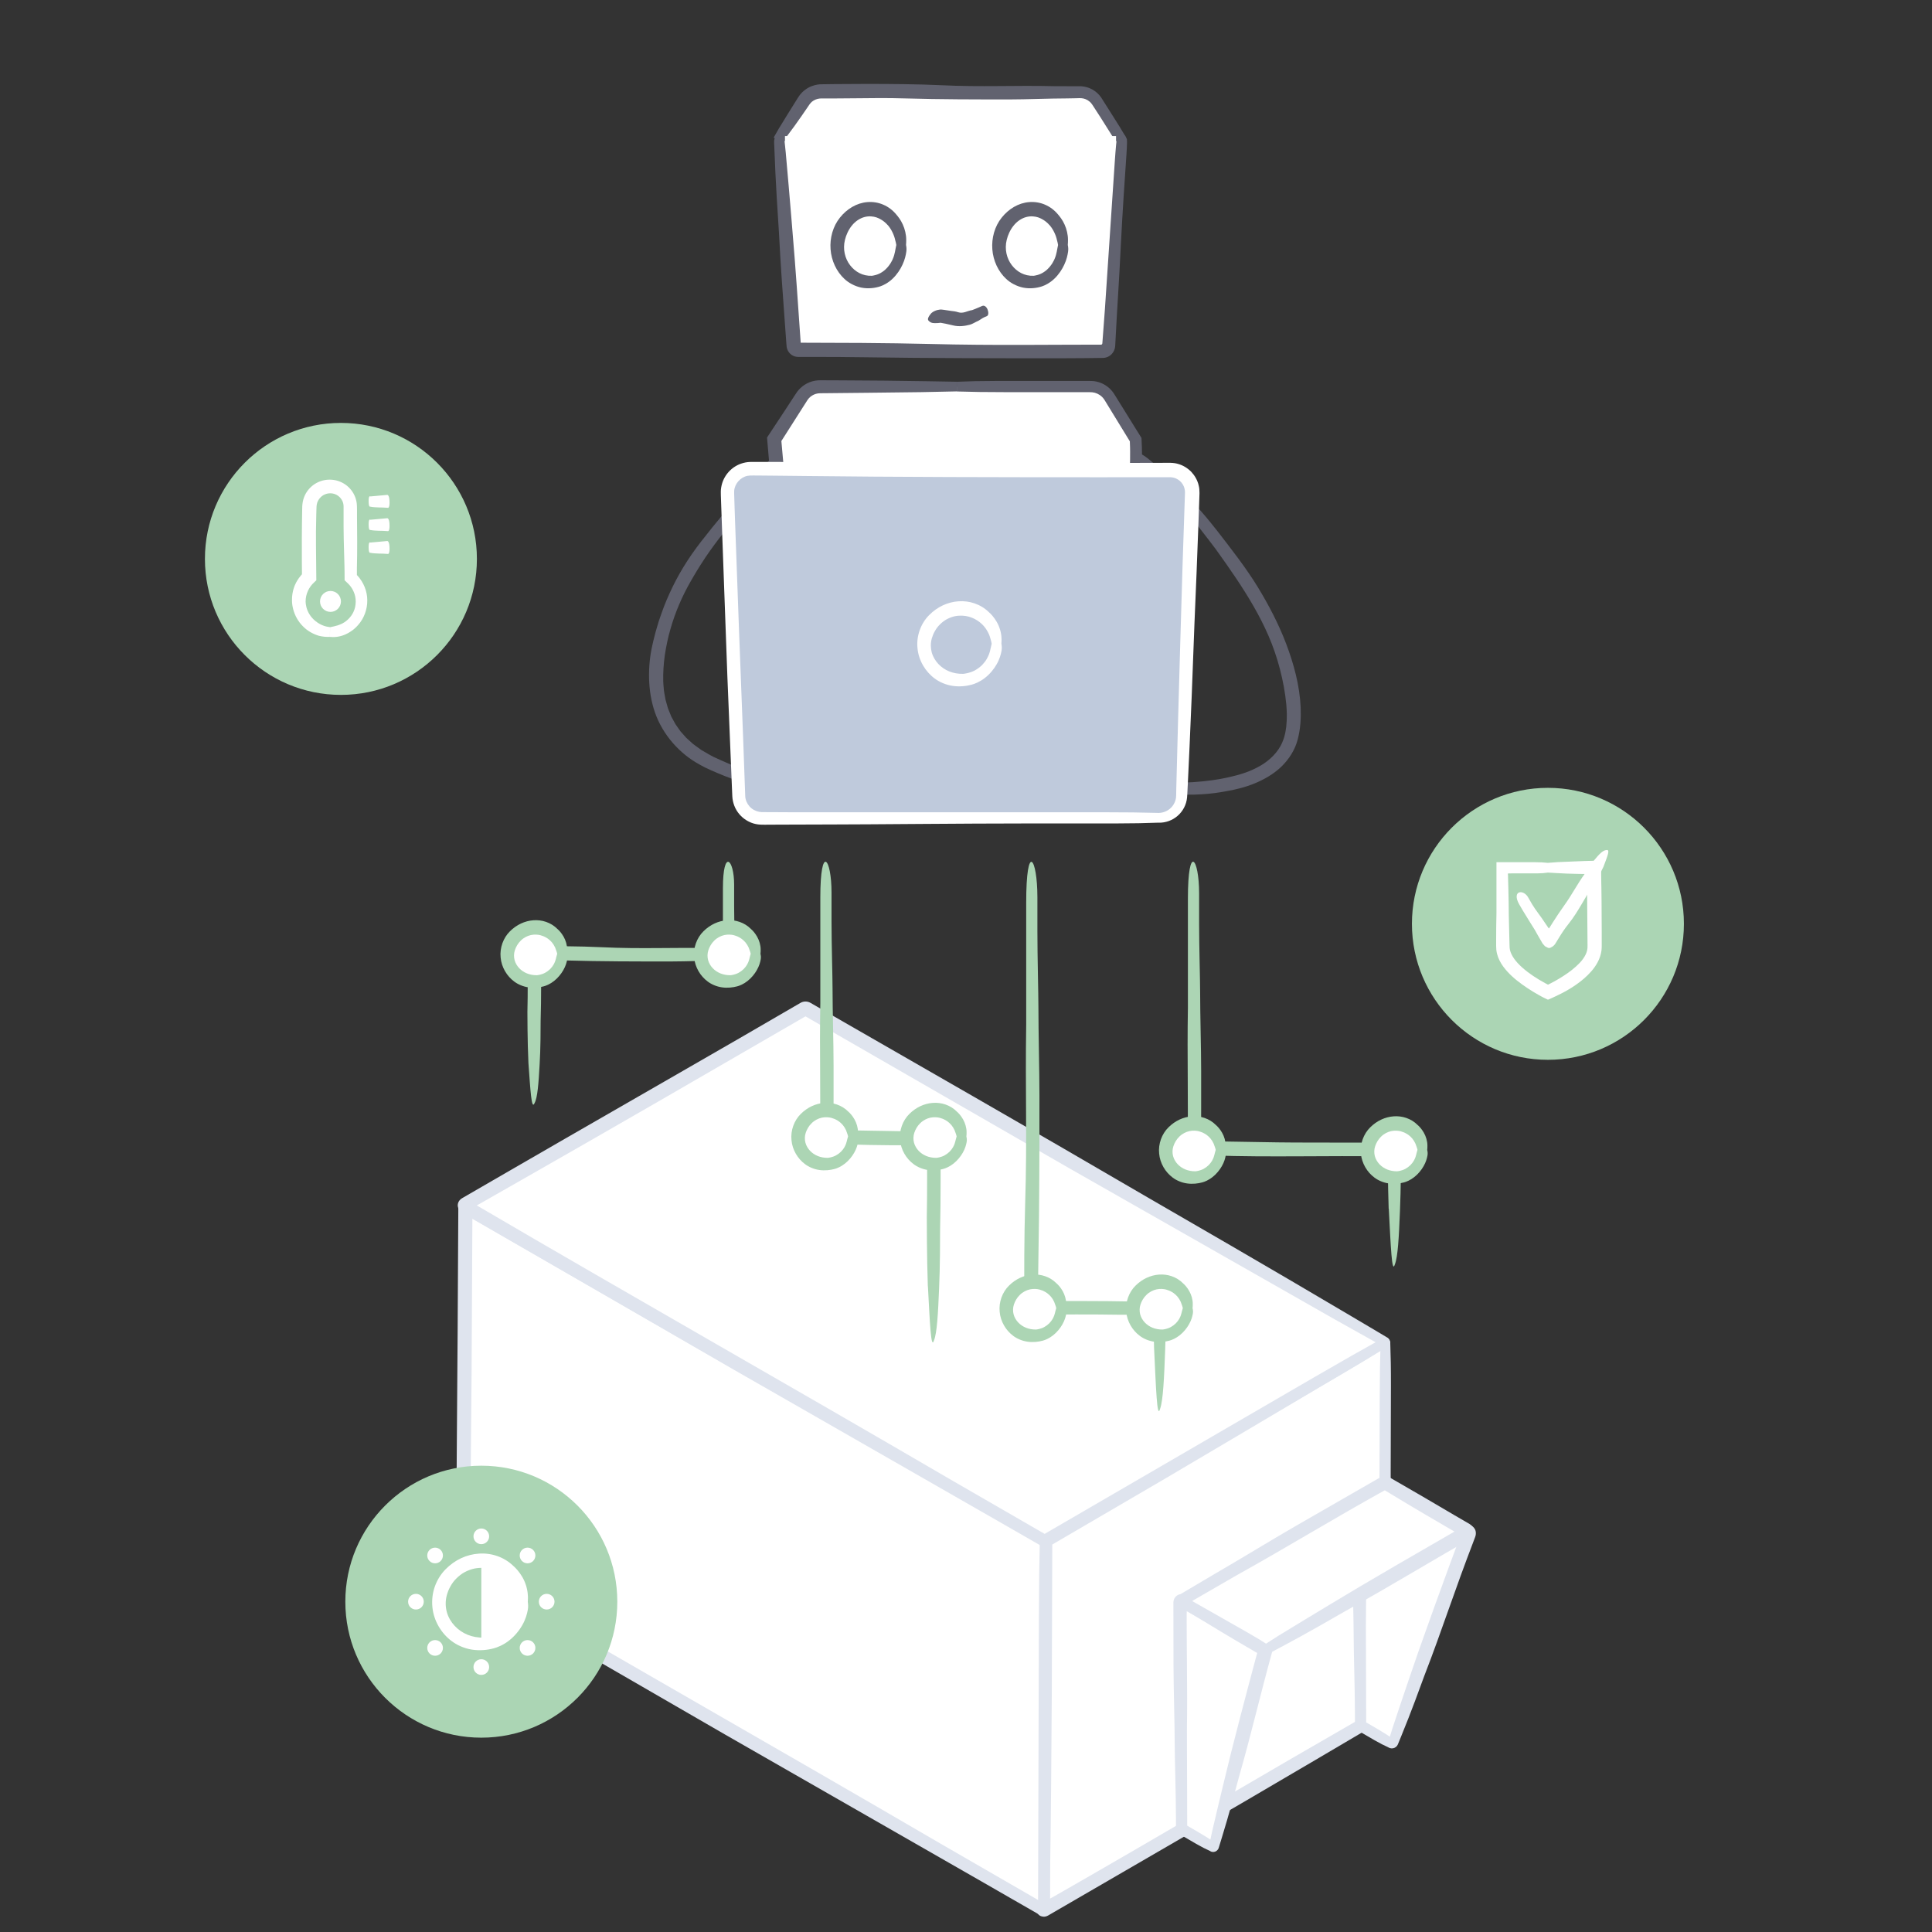
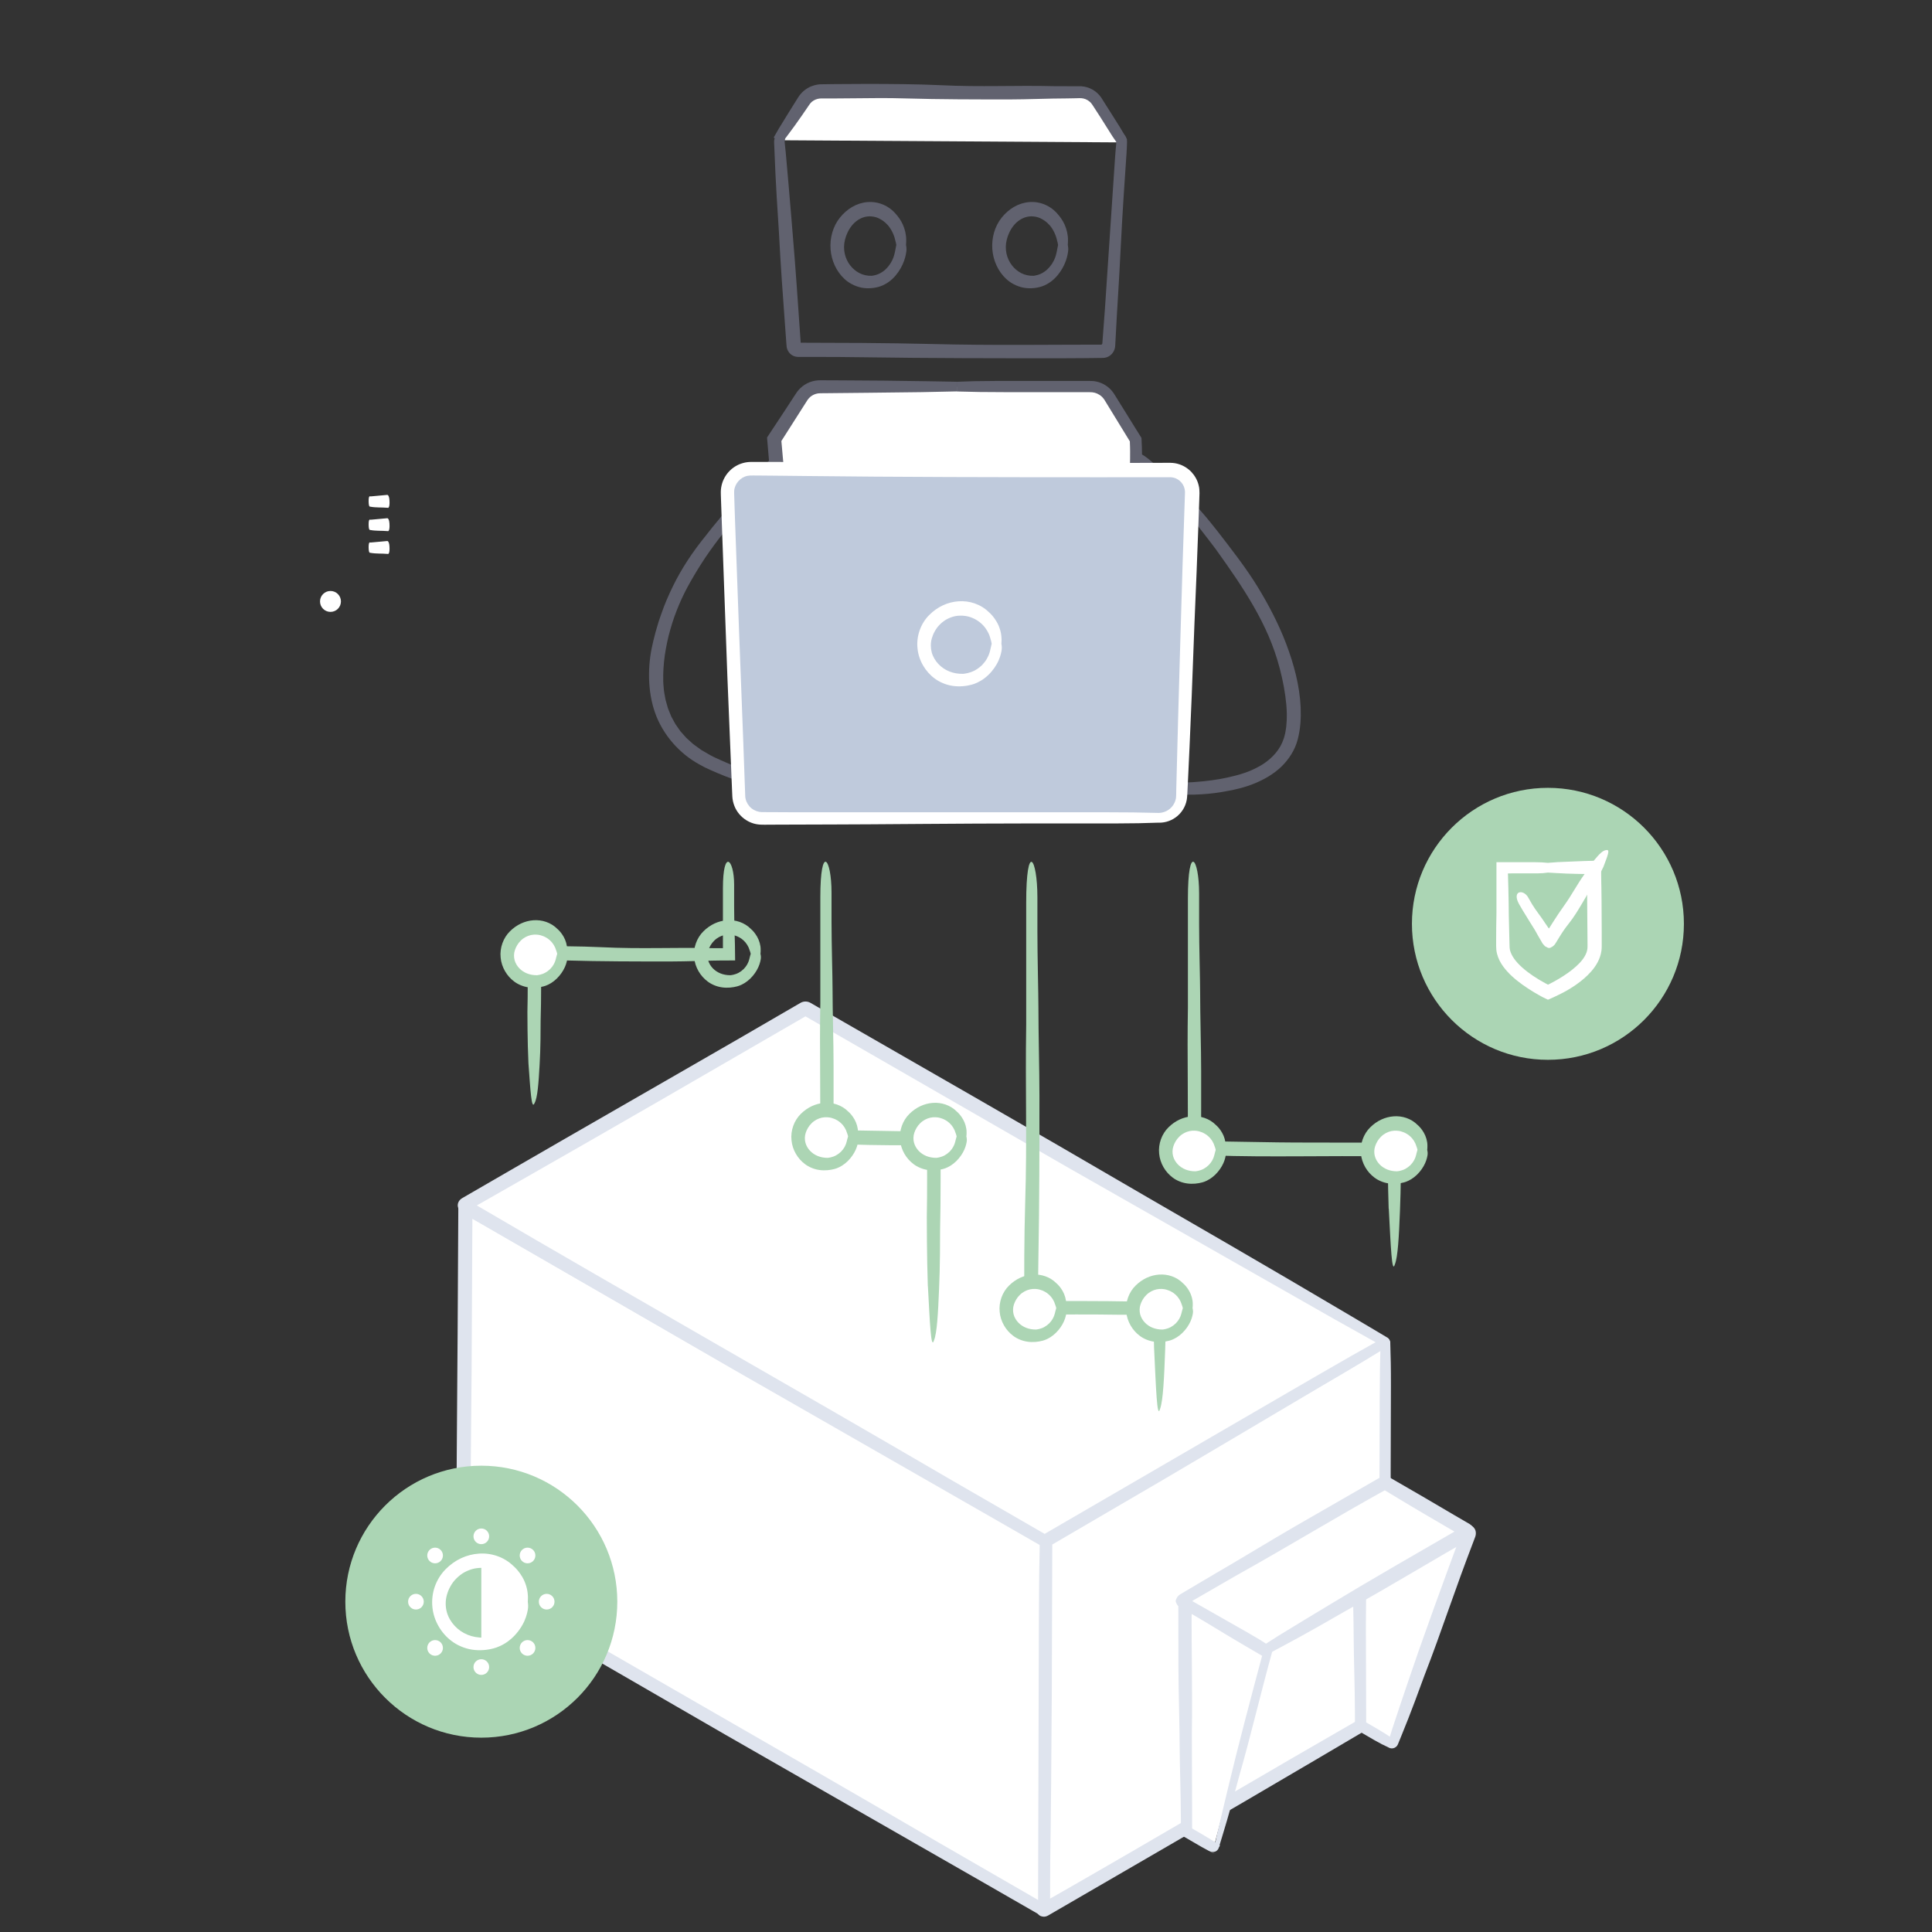
<svg xmlns="http://www.w3.org/2000/svg" xmlns:xlink="http://www.w3.org/1999/xlink" id="Layer_1" viewBox="0 0 700 700">
  <rect x="0" y="0" width="700" height="700" fill="#333333" stroke="none" />
  <defs>
    <style>.cls-1{fill:#fff;}.cls-2{fill:#fcc43d;}.cls-3{isolation:isolate;}.cls-4{fill:#f18e3d;}.cls-5{fill:#8376b4;}.cls-6{fill:#acd5b4;}.cls-7{fill:#dfe4ee;}.cls-8{fill:#61626f;}.cls-9{fill:#bfcadc;}.cls-10{fill:#abd5b4;}.cls-11{fill:none;}.cls-12{fill:#5287b1;}.cls-13{fill:#5cb363;}</style>
    <symbol id="building" viewBox="0 0 369.48 331.61">
      <g>
        <g>
          <path class="cls-1" d="M336.69,123.7l-.38,133.52-123.29,71.65c-.07,.04-.17-.01-.17-.1l.38-133.59,123.23-71.61c.1-.06,.23,.01,.23,.13Z" />
          <path class="cls-7" d="M338.48,123.7c.02-.75-.5-1.54-1.19-1.8-.35-.15-.75-.19-1.14-.11-.19,.04-.37,.11-.54,.19l-.09,.05-.32,.18-.63,.35-1.27,.71c-.85,.48-1.71,.96-2.58,1.44-1.73,.97-3.5,1.96-5.3,2.98-20.13,11.27-44.51,25.44-53.37,30.59-10.6,6.05-20.75,11.92-30.68,17.69-10.32,6.02-20.42,11.92-30.53,17.82,0,11.63-.02,23.27-.03,35.16-.03,11.42-.09,23.09-.22,35.23-.1,11.19-.2,22.52-.3,33.78-.04,5.63-.08,11.24-.11,16.81-.02,2.79-.03,5.56-.05,8.32v3.15s-.02,2.04-.02,2.04c-.03,.71,.09,1.29,.3,1.69,.2,.42,.44,.7,.67,.91,.12,.11,.23,.2,.34,.28,.23,.15,.33,.17,.46,.23,.54,.18,1.36,.43,2.55-.19,24.56-14.25,48.08-27.9,70.27-40.77,7.68-4.5,16.67-9.78,25.86-15.17,9.59-5.65,19.39-11.43,28.22-16.63,0-7.63,0-13.89,0-19.58,.04-12.82-.24-46.14-.17-69.21,.04-12.82,.07-23.07,.09-30.76,.02-5.76-.08-10.91-.24-15.41h-3.52c-.17,5.39-.29,12.06-.31,20.52-.01,5.13-.04,12.81-.07,25.63-.07,25.63-.22,76.9-.24,84.58,0,.57-.02,1.14-.02,1.62-10.73,6.2-20.86,12.05-30.66,17.71-10.1,5.89-19.86,11.58-29.58,17.25-9.72,5.66-19.39,11.29-29.3,17.06-4.96,2.87-9.99,5.77-15.1,8.73-2.56,1.47-5.15,2.96-7.76,4.46-1.31,.75-2.62,1.5-3.95,2.26-.65,.37-1.31,.75-1.96,1.12l-.47,.25c-.13,.07-.27,.14-.41,.22-.1,.08-.07-.1-.07-.16v-.25c.02-.16,.03-.33,.03-.49v-.12s.01-.49,.01-.49c0-.38,.01-.77,.02-1.16,.04-3.1,.09-6.3,.14-9.55,.28-18.02,.46-40.17,.58-61.46,.07-20.68,.14-40.52,.18-54.65,25.45-14.87,39.34-22.98,40.78-23.82,3.83-2.26,42.01-24.77,68.41-40.54,2.15-1.31,4.26-2.59,6.33-3.84,1.03-.63,2.06-1.25,3.07-1.86,.51-.31,1.01-.61,1.51-.92l.75-.45,.37-.23,.09-.06-.79-1.37h0s0,0,0,0c-.01,.01,.02,0,0,0h1.95Z" />
        </g>
        <g>
          <path class="cls-1" d="M213.24,195.18l-.38,133.59c0,.08-.09,.14-.17,.1L3.13,207.87c-.24-.14-.39-.4-.39-.68l.38-133c0-.15,.16-.24,.28-.16l209.83,121.15Z" />
          <path class="cls-7" d="M214.13,193.63c-4.5-2.67-9.12-5.41-13.98-8.28-27-16.02-60.24-35.2-72.32-42.18-22.02-12.88-42.77-24.85-63.33-36.67-10.29-5.91-20.52-11.79-30.85-17.72-5.16-2.97-10.35-5.95-15.58-8.96-2.61-1.5-5.23-3.02-7.87-4.53l-2.19-1.26-1.81-1.04c-.6-.32-1.22-.76-1.79-.98-.57-.2-1.04-.21-1.43-.19-.2,.01-.37,.04-.53,.08-.09,.02-.14,.03-.24,.06-.1,.04-.25,.13-.32,.19-.4,.43-1.02,1.06-1.09,2.45-.08,13.99-.16,29.33-.25,45.25-.11,14.79-.22,29.76-.32,44.64-.04,7.44-.09,14.86-.13,22.22-.02,3.68-.04,7.35-.06,11,0,1.83-.02,3.65-.03,5.46v2.72s-.02,1.21-.02,1.21c0,.45,.07,.88,.19,1.26,.13,.39,.35,.78,.61,1.09,.25,.31,.58,.59,.96,.82,33.43,19.33,65.54,37.89,95.79,55.38,27.24,15.6,66.59,38.14,93.83,53.75,2.07,1.19,4.59,2.64,8.12,4.67,1.77,1.01,3.79,2.17,6.13,3.52,1.69,.97,3.49,2.01,5.43,3.12,.63,.39,1.19,.46,1.65,.47,.46,0,.83-.08,1.13-.17,.28-.12,.33-.23,.47-.37,.12-.13,.25-.3,.38-.48,.25-.38,.5-.92,.53-1.72-.02-8.21-.06-20.33-.1-33.43,0-12.33,0-25.58,0-36.98,.05-17.44,.09-31.4,.12-41.86,.02-7.84-.07-14.85-.23-20.97h-3.52c-.18,7.34-.3,16.41-.33,27.93-.02,6.98-.05,17.44-.1,34.88l-.19,66.79v.43s0,.21,0,.21c0,.03,0,.09-.05,.07l-.09-.05-.74-.43-4.2-2.43-10.1-5.83-20.21-11.67c-31.23-18.22-58.88-34.12-86.25-49.87-13.68-7.88-27.28-15.73-41.24-23.77-13.8-8.03-27.95-16.26-42.87-24.94-.08-.05-.18-.09-.19-.2v-.31c.02-.88,.03-1.77,.04-2.68,.02-1.81,.04-3.66,.06-5.55,.04-3.78,.09-7.69,.13-11.65,.14-15.58,.3-33.44,.46-52.17,.09-18,.19-36.86,.28-55.24,48.29,27.81,92.17,53.08,95.18,54.81,5.26,2.99,57.68,32.82,94.06,53.52,5.98,3.34,11.74,6.56,17.23,9.63l1.76-3.05Z" />
        </g>
        <g>
          <path class="cls-1" d="M336.47,123.56l-123.23,71.61L3.4,74.03c-.13-.07-.13-.26,0-.33L125.94,2.49c.39-.23,.88-.23,1.28,0l209.25,120.81c.1,.06,.1,.21,0,.26Z" />
          <path class="cls-7" d="M337.37,125.11c.45-.25,.82-.74,.92-1.26,.12-.51,.02-1.07-.29-1.52-.15-.22-.36-.42-.58-.55l-.1-.06-.11-.06-.43-.26-.87-.52c-.58-.34-1.16-.69-1.75-1.04-1.17-.69-2.35-1.39-3.54-2.1-2.38-1.41-4.81-2.84-7.29-4.31-27.65-16.39-61.67-36.03-74.04-43.18-21.47-12.55-41.76-24.27-61.85-35.82-10.04-5.77-20.03-11.51-30.09-17.29-5.03-2.89-10.08-5.79-15.16-8.71-2.54-1.46-5.09-2.93-7.65-4.4-1.28-.74-2.56-1.48-3.84-2.21l-2.24-1.29c-1.14-.69-2.6-.7-3.74,0-7.03,4.08-14.35,8.32-21.9,12.71-7.46,4.3-15.14,8.72-22.98,13.24-13.36,7.69-26.87,15.46-40.31,23.19-6.71,3.88-13.41,7.74-20.05,11.58-3.32,1.92-6.63,3.83-9.92,5.74-2.07,1.2-4.14,2.4-6.2,3.59-.78,.47-1.74,.92-2.12,1.48-.43,.54-.56,1.03-.62,1.43-.04,.1-.04,.65,0,.76,.04,.21,.08,.42,.17,.66,.18,.47,.52,1.06,1.3,1.54,34.26,19.81,67.12,38.8,98.1,56.71,27.89,15.98,68.17,39.06,96.06,55.04,3.15,1.81,7.25,4.17,17,9.77,7.47-4.39,19.14-11.26,31.87-18.75,12.26-7.18,25.54-14.95,36.79-21.53,15.44-8.97,27.79-16.15,37.05-21.53,6.94-4.04,13.09-7.74,18.41-11.03l-1.77-3.04c-6.59,3.65-14.66,8.23-24.86,14.15-6.18,3.59-15.44,8.97-30.88,17.94l-66.63,38.72-33.33-19.25c-31.73-18.51-59.86-34.69-87.67-50.69-13.9-8.01-27.72-15.98-41.89-24.15-7.08-4.1-14.24-8.25-21.54-12.48-6.8-3.97-13.73-8.01-20.83-12.16l-.26-.16-.13-.08c-.07-.02-.04-.1,.02-.11,.19-.1,.38-.21,.58-.31l.35-.19c.44-.25,.87-.5,1.31-.75,.88-.5,1.77-1.01,2.66-1.52,3.59-2.05,7.3-4.16,11.07-6.31,14.74-8.39,31.72-18.14,49.45-28.36,17.59-10.18,35.94-20.8,53.56-30.99,49.11,28.28,92.29,53.15,95.37,54.92,5.38,3.06,59.05,33.61,96.29,54.81,3.06,1.71,6.07,3.39,9.01,5.04,1.47,.82,2.93,1.64,4.36,2.44,.72,.4,1.43,.8,2.15,1.2l1.06,.6,.53,.3,.13,.07,.07,.04,.03,.02h.02s.79-1.36,.79-1.36c0-.02,0,.01,0-.01l.98,1.69Z" />
        </g>
        <g class="cls-3">
          <g>
            <path class="cls-1" d="M338.73,268.74l-10.99-6.39-.21-72.45,38.89,2.16c.45,.02,.74,.47,.59,.89l-27.47,75.49c-.12,.33-.5,.47-.8,.29Z" />
            <path class="cls-7" d="M337.83,270.29c.64,.39,1.51,.44,2.19,.11,.35-.16,.66-.41,.9-.72,.12-.16,.22-.33,.29-.5l.08-.2c.14-.34,.28-.68,.42-1.02,.28-.69,.57-1.39,.86-2.11,3.3-7.98,6.9-17.88,8.21-21.48,3.29-8.49,6.09-16.39,8.89-24.3,1.41-3.95,2.82-7.89,4.27-11.93,.74-2.01,1.49-4.04,2.25-6.1,.86-2.26,1.73-4.56,2.61-6.9,.24-.69,.61-1.43,.65-2.07,.04-.32,.02-.61-.01-.87-.03-.27-.08-.47-.19-.75-.11-.27-.29-.56-.49-.79-.21-.24-.38-.37-.59-.51-.42-.28-1.01-.55-1.75-.61-6.73-.44-13.53-.89-20.24-1.34-7.3-.43-14.51-.85-21.45-1.26,.01,5.51,.03,10.47,.04,15.3,.02,8.62,.43,21.08,.45,29.7,.01,4.79,.42,17.25,.44,25.87l.02,5.73,7.04,4.09c1.86,1.08,3.58,1.95,5.12,2.64l1.77-3.04c-1.67-1.15-3.77-2.49-6.51-4.08l-3.37-1.96v-3.41c-.04-9.58-.09-28.75-.1-31.62,.09-6.66,.09-12.8,.05-18.74-.04-5.22-.08-10.25-.12-15.4,3.08,.19,6.21,.38,9.46,.58,3.98,.27,8.1,.59,12.44,.98,1.9,.16,3.92,.33,6.13,.51,1.1,.08,2.26,.17,3.46,.26,.6,.04,1.22,.09,1.85,.13l.48,.03s.03,0,.05,0l.05,.02s.06,.01,.07,.04c0,.04-.03,.07-.04,.09l-.02,.03h-.01s-.15,.41-.15,.41c-.24,.63-.48,1.27-.72,1.91-.95,2.56-1.91,5.14-2.85,7.7-1.86,5.12-3.69,10.12-5.3,14.56-3.17,8.88-5.52,15.48-5.75,16.12-.54,1.57-5.95,17.23-9.53,28.17-.28,.9-.55,1.78-.82,2.65-.13,.43-.27,.86-.4,1.28l-.1,.32,1.15,.42h0s0,0,0,0c0-.03,0,.03,0-.02l-1.19,2.05Z" />
          </g>
          <g>
            <path class="cls-1" d="M274.12,306.3l-11.21-6.52-.23-82.02c0-.23,.24-.37,.44-.26l30.35,17.25-18.89,71.36c-.05,.2-.28,.29-.46,.19Z" />
-             <path class="cls-7" d="M273.22,307.85c.5,.31,1.18,.38,1.74,.18,.57-.19,1.06-.64,1.29-1.22l.23-.72c.11-.35,.22-.69,.32-1.05,.22-.7,.44-1.42,.66-2.16,2.54-8.17,5.22-18.28,6.19-21.95,2.29-7.98,4.21-15.43,6.12-22.86,.96-3.71,1.91-7.42,2.88-11.19,.5-1.88,1-3.78,1.51-5.7,.68-2.5,1.36-5.03,2.06-7.6-.99-.58-2.06-1.2-3.18-1.84-.64-.38-1.31-.77-1.98-1.17-4.8-2.86-9.71-5.74-14.58-8.57-2.44-1.41-4.87-2.82-7.27-4.21-.88-.5-1.75-1-2.62-1.5l-1.79-1.02c-.6-.37-1.17-.55-1.64-.57-.48-.04-.84,.04-1.15,.13-.16,.06-.26,.08-.5,.2-.24,.13-.43,.26-.52,.35-.43,.39-1.06,1.03-1.11,2.38,.02,8.08,.03,15.57,.04,22.76,.02,8.55,.43,20.9,.45,29.45,.01,4.75,.42,17.1,.44,25.65l.02,5.33,7.3,4.24c1.85,1.07,3.55,1.94,5.08,2.62l1.77-3.04c-1.65-1.14-3.74-2.47-6.45-4.04l-3.65-2.12v-3c-.04-9.5-.09-28.5-.1-31.35,.12-8.2,.08-15.59,.02-22.78-.03-3.6-.06-7.14-.08-10.71,0-1.79-.01-3.58-.02-5.39,0-.9,0-1.81,0-2.72v-.81s.01-.38,.01-.38l.02-.48c-.02-.07,.03-.19,.13-.13l.22,.14,.43,.27,.2,.13,.1,.07,.38,.23c2.21,1.33,4.47,2.7,6.81,4.11,2.69,1.65,5.69,3.45,8.9,5.35,1.61,.95,3.27,1.92,4.97,2.92,.85,.5,1.72,1,2.59,1.51l.66,.38c.16,.09,.11,.06,.12,.07h0s.02,.03,.02,.03l-.02,.03s0-.02-.01,.03l-.12,.42-.23,.85c-.31,1.13-.61,2.26-.91,3.38-.6,2.25-1.2,4.48-1.77,6.65-1.14,4.34-2.22,8.45-3.16,12.03-1.84,7.17-3.14,12.22-3.28,12.79-.39,1.6-4.33,17.55-6.89,28.67-.19,.91-.38,1.81-.57,2.69-.09,.44-.18,.87-.28,1.3l-.14,.64v.04s-.01,.02-.01,.02h0s1.39,.38,1.39,.38h.01s0,0,0,0c0,0,0,.02,0,0l-1.06,1.83Z" />
+             <path class="cls-7" d="M273.22,307.85c.5,.31,1.18,.38,1.74,.18,.57-.19,1.06-.64,1.29-1.22l.23-.72c.11-.35,.22-.69,.32-1.05,.22-.7,.44-1.42,.66-2.16,2.54-8.17,5.22-18.28,6.19-21.95,2.29-7.98,4.21-15.43,6.12-22.86,.96-3.71,1.91-7.42,2.88-11.19,.5-1.88,1-3.78,1.51-5.7,.68-2.5,1.36-5.03,2.06-7.6-.99-.58-2.06-1.2-3.18-1.84-.64-.38-1.31-.77-1.98-1.17-4.8-2.86-9.71-5.74-14.58-8.57-2.44-1.41-4.87-2.82-7.27-4.21-.88-.5-1.75-1-2.62-1.5c-.6-.37-1.17-.55-1.64-.57-.48-.04-.84,.04-1.15,.13-.16,.06-.26,.08-.5,.2-.24,.13-.43,.26-.52,.35-.43,.39-1.06,1.03-1.11,2.38,.02,8.08,.03,15.57,.04,22.76,.02,8.55,.43,20.9,.45,29.45,.01,4.75,.42,17.1,.44,25.65l.02,5.33,7.3,4.24c1.85,1.07,3.55,1.94,5.08,2.62l1.77-3.04c-1.65-1.14-3.74-2.47-6.45-4.04l-3.65-2.12v-3c-.04-9.5-.09-28.5-.1-31.35,.12-8.2,.08-15.59,.02-22.78-.03-3.6-.06-7.14-.08-10.71,0-1.79-.01-3.58-.02-5.39,0-.9,0-1.81,0-2.72v-.81s.01-.38,.01-.38l.02-.48c-.02-.07,.03-.19,.13-.13l.22,.14,.43,.27,.2,.13,.1,.07,.38,.23c2.21,1.33,4.47,2.7,6.81,4.11,2.69,1.65,5.69,3.45,8.9,5.35,1.61,.95,3.27,1.92,4.97,2.92,.85,.5,1.72,1,2.59,1.51l.66,.38c.16,.09,.11,.06,.12,.07h0s.02,.03,.02,.03l-.02,.03s0-.02-.01,.03l-.12,.42-.23,.85c-.31,1.13-.61,2.26-.91,3.38-.6,2.25-1.2,4.48-1.77,6.65-1.14,4.34-2.22,8.45-3.16,12.03-1.84,7.17-3.14,12.22-3.28,12.79-.39,1.6-4.33,17.55-6.89,28.67-.19,.91-.38,1.81-.57,2.69-.09,.44-.18,.87-.28,1.3l-.14,.64v.04s-.01,.02-.01,.02h0s1.39,.38,1.39,.38h.01s0,0,0,0c0,0,0,.02,0,0l-1.06,1.83Z" />
          </g>
          <g>
            <path class="cls-1" d="M293.47,234.75l-30.35-17.24c-.2-.11-.2-.4,0-.51l73.4-42.38,29.78,16.92c.45,.25,.45,.9,0,1.15l-72.84,42.05Z" />
            <path class="cls-7" d="M294.36,236.3c1.48-.78,2.99-1.59,4.58-2.43,8.86-4.69,19.46-10.81,23.32-13.04,8.54-4.73,16.35-9.3,24.13-13.86,3.89-2.28,7.78-4.55,11.73-6.87,1.98-1.15,3.98-2.3,6.01-3.47,.9-.52,1.81-1.04,2.71-1.56,1.02-.51,1.54-1.23,1.83-1.78,.13-.26,.27-.53,.3-1,.04-.44-.06-.9-.18-1.14-.24-.53-.62-1.24-1.57-1.82-1.61-.94-3.47-2.02-5.36-3.12-3.99-2.34-8.03-4.71-12.04-7.07-4.49-2.59-8.95-5.17-13.31-7.69-11.26,6.47-22.09,12.7-32.29,18.57-8.68,5.01-21.02,12.56-29.7,17.57-1.39,.82-3.41,2.02-5.95,3.52-1.6,.95-3.37,2-5.28,3.13-.68,.4-1.45,.8-1.8,1.29-.39,.47-.57,.91-.69,1.28-.08,.12-.1,.62-.01,.81,.07,.19,.15,.38,.27,.61,.23,.43,.61,.97,1.38,1.42,1.93,1.07,4.31,2.38,6.8,3.75,1.93,1.08,3.94,2.21,5.78,3.24,4.84,2.75,8.71,4.95,11.61,6.6,2.18,1.24,4.18,2.24,5.96,3.05l1.74-3.06c-1.96-1.29-4.43-2.81-7.63-4.63-1.94-1.1-4.84-2.75-9.68-5.5l-9.66-5.49-.38-.22-.19-.11c-.07-.06,0-.15,.06-.17l.76-.44,4.48-2.59,10.42-6.02c10.16-5.67,19.01-10.85,27.78-15.97,4.39-2.55,8.76-5.08,13.25-7.69,2.26-1.28,4.54-2.58,6.87-3.91,1.17-.66,2.35-1.32,3.55-1.99,.6-.33,1.2-.67,1.81-1.01l.43-.24,.11-.05,.21-.1c.09,.06,.18,.13,.28,.2,.44,.27,.9,.54,1.36,.82,.95,.58,1.94,1.17,2.94,1.77,3.13,1.9,6.62,3.98,10.35,6.17,3.24,1.89,6.69,3.91,10.27,6-7.37,4.27-14.96,8.65-20.82,12.04-7.52,4.41-12.83,7.52-13.43,7.87-1.66,.99-18.18,10.85-29.56,17.85-1.85,1.17-3.62,2.31-5.32,3.39l1.76,3.05Z" />
          </g>
        </g>
      </g>
    </symbol>
    <symbol id="colors" viewBox="0 0 75.75 75.68">
      <g>
        <path class="cls-4" d="M70.25,3.77c-.05,1.08-.29,1.95-.54,1.95-11.53-.06-23.05,.21-34.54,.81-11.5-.27-23.03-.21-34.55,.18-.25,0-.52-.85-.59-1.93-.08-1.08,.06-1.97,.32-1.99C11.87,1.53,23.46,.6,35.08,0c11.63,.27,23.24,.86,34.8,1.79,.25,.02,.42,.9,.37,1.98Z" />
        <path class="cls-2" d="M73.36,21.32c-.07,1.08-.33,1.94-.59,1.93-11.76-.32-23.52-.21-35.24,.32-11.73-.34-23.49-.25-35.25,.25-.26,.01-.53-.85-.62-1.92-.09-1.08,.05-1.97,.31-2,11.78-1.38,23.63-2.33,35.51-2.86,11.89,.34,23.75,1.1,35.55,2.29,.26,.02,.41,.91,.34,1.99Z" />
        <path class="cls-13" d="M75.4,38.18c-.05,1.08-.31,1.95-.57,1.94-12.02-.14-24.02,.06-36,.63-11.99-.3-23.99-.26-36,.15-.26,0-.53-.85-.61-1.93-.08-1.08,.07-1.97,.34-1.99,12.03-1.27,24.1-2.19,36.21-2.75,12.11,.3,24.21,.96,36.26,1.98,.26,.02,.43,.91,.38,1.99Z" />
        <path class="cls-12" d="M75.74,54.41c.03,1.08-.17,1.96-.43,1.98l-36.43,2.19-36.49-.41c-.27,0-.5-.88-.53-1.95s.17-1.96,.43-1.98l36.43-2.19,36.49,.41c.27,0,.5,.88,.53,1.95Z" />
        <path class="cls-5" d="M71.73,72.42c0,1.08-.19,1.96-.42,1.97l-32.13,1.3-32.13-1.3c-.23,0-.42-.89-.42-1.97s.19-1.96,.42-1.97l32.13-1.3,32.13,1.3c.23,0,.42,.89,.42,1.97Z" />
      </g>
    </symbol>
  </defs>
  <g>
    <path class="cls-8" d="M271.61,284.44c-3.92-1.32-8.34-2.93-11.83-4.42-1.74-.74-3.26-1.43-4.37-1.96-1.12-.59-1.85-1.01-2.02-1.09-7.13-3.89-13.19-10.65-16.04-18.69-1.41-4.01-2.07-8.24-2.18-12.42-.1-4.18,.31-8.35,1.25-12.36,.19-1.01,.48-1.98,.71-2.95,.24-.96,.48-1.91,.77-2.83,.27-.92,.54-1.83,.81-2.73,.31-.89,.62-1.77,.92-2.64,1.19-3.49,2.63-6.74,4.17-9.93,3.12-6.36,7-12.3,12.07-18.53,.63-.83,3.12-3.99,6.08-7.5,2.97-3.48,6.34-7.43,8.58-10.06,2.24-2.62,3.54-4.21,4.42-5.26,2.39-2.92,4.17-4.77,5.42-5.81,1.27-1.03,2.04-1.21,2.34-.77,.59,.86-.66,4.3-3.75,8.08-1.32,1.61-3.1,3.76-5.35,6.39-4.06,4.74-9.61,11.75-11.71,14.43-1.95,2.38-4.15,5.41-6.26,8.49-1.02,1.56-2.03,3.11-2.96,4.62-.88,1.53-1.8,2.94-2.51,4.27-3,5.23-5.53,11.05-7.27,17.21-.91,3.08-1.53,6.25-2.03,9.4-.43,3.16-.65,6.33-.57,9.44,0,.78,.11,1.54,.16,2.3,.06,.76,.12,1.51,.28,2.24,.13,.73,.27,1.46,.4,2.18,.18,.71,.4,1.4,.59,2.1l.3,1.04,.4,.99c.27,.66,.54,1.32,.8,1.97l1.01,1.85c.17,.31,.33,.62,.51,.92l.6,.86,1.21,1.72,1.4,1.57,.7,.79,.79,.71c.53,.48,1.06,.96,1.59,1.44,.56,.45,1.17,.85,1.76,1.29,.6,.41,1.16,.91,1.83,1.25,1.31,.73,2.56,1.55,4.03,2.26,1.22,.58,3.54,1.62,6.3,2.8,2.75,1.18,5.93,2.5,8.77,3.8,1.59,.73,3.05,1.39,4.49,2.11,1.42,.75,2.59,1.52,3.63,2.16,2.07,1.32,3.69,2.09,4.71,2.7,.68,.31,.76,.55,.22,.72-.54,.19-1.72,.24-3.26-.1-1.54-.32-3.37-1.08-5.29-1.87-.99-.41-1.89-.71-3.06-1.08-1.14-.36-2.33-.73-3.56-1.12Z" />
    <path class="cls-8" d="M425.07,283.65c2.34-.03,4.81-.11,7.22-.26,2.4-.17,4.73-.39,6.78-.68,4.1-.54,7.03-1.33,7.4-1.41,2.03-.46,4.02-1.07,5.96-1.81,1.91-.78,3.75-1.7,5.44-2.8,3.34-2.25,6.02-5.29,7.22-9,.19-.44,.28-.93,.4-1.4,.12-.47,.25-.94,.31-1.47l.23-1.53,.12-1.57c.12-1.04,.05-2.11,.09-3.17-.06-1.07-.06-2.14-.18-3.22-.39-4.31-1.22-8.67-2.34-12.99-2.25-8.67-5.61-15.82-9.5-22.63-3.9-6.82-8.39-13.29-13.69-20.69-.71-.95-3.45-4.58-6.71-8.72-3.15-4.06-7.29-8.27-10.09-11.08-2.82-2.8-4.51-4.49-5.64-5.61-6.24-6.21-7.65-9.31-6.65-9.7,1.02-.4,4.45,1.78,8.38,5.7,1.7,1.69,3.96,3.93,6.78,6.74,2.54,2.55,5.71,5.65,8.42,8.72,.69,.76,1.32,1.53,1.94,2.25,.59,.72,1.15,1.4,1.68,2.04,1.04,1.28,1.92,2.37,2.53,3.17,2.2,2.86,4.92,6.33,7.55,9.9,2.63,3.56,5.15,7.24,7.04,10.35,3.79,6.22,7.43,13.09,10.23,20.44,2.78,7.34,4.91,15.14,5.27,23.09,.15,3.98-.07,7.83-1.08,11.64-1,3.85-3.25,7.26-6,9.91-2.79,2.65-6.1,4.53-9.56,5.97-3.48,1.43-7.17,2.35-11.02,2.97-1.61,.31-4.65,.78-8.21,.99-3.56,.24-7.62,.19-11.25-.13-8.07-.64-14.41-2.21-16.49-3.83-.71-.44-.7-.67-.12-.75,.58-.07,1.74,0,3.36,.13,3.23,.24,8.32,.64,14.18,.42Z" />
    <use width="369.48" height="331.61" transform="translate(165.26 362.86)" xlink:href="#building" />
    <g>
      <path class="cls-1" d="M406.88,51.6l-9.36-14.87c-1.37-2.18-3.77-3.5-6.34-3.5h-93.61c-2.5,0-4.83,1.24-6.22,3.32l-9.57,14.26" />
      <path class="cls-8" d="M283.26,51.8c.6-.8,1.22-1.61,1.88-2.47,1.82-2.38,3.75-5.09,5.4-7.47,.82-1.2,1.58-2.31,2.24-3.26,.16-.24,.32-.47,.46-.68,.14-.19,.21-.3,.32-.43,.2-.25,.4-.44,.57-.6,.84-.69,1.86-1.1,2.88-1.19,.13,0,.26-.02,.38-.02h.48s1.13,0,1.13,0c.75,0,1.5,0,2.24,0,2.97-.02,5.88-.05,8.78-.07,5.81-.07,11.63-.14,17.94,.05,12.62,.37,25.91,.37,37.86,.37,5.98,0,14.61-.37,20.59-.37,.83,0,1.99-.02,3.36-.06,.67-.01,1.52-.06,1.95-.03,.53,.03,1.09,.16,1.63,.37,.54,.22,1.06,.54,1.51,.94,.23,.2,.43,.43,.62,.67,.1,.13,.16,.22,.29,.4l.35,.53c.94,1.42,1.84,2.82,2.64,4.08,1.77,2.81,3.19,5.06,4.25,6.75,.8,1.26,1.6,2.33,2.37,3.23l2.97-1.87c-.61-1.27-1.45-2.78-2.62-4.64-.71-1.12-1.77-2.81-3.54-5.62-.9-1.42-2.03-3.21-3.23-5.1-.8-1.15-1.88-2.16-3.14-2.86-1.26-.71-2.67-1.11-4.06-1.2-4.46,0-8.33-.02-9.34-.02-15.28-.37-26.57,.37-41.85-.37-15.3-.74-41.96-.36-43.22-.32-.38,.02-1.69,.05-3.4,.73-.85,.34-1.79,.87-2.69,1.62-.45,.38-.88,.81-1.28,1.29-.4,.48-.78,1.08-1.01,1.45-2.14,3.4-4.71,7.53-6.78,10.94-.65,1.14-1.27,2.23-1.87,3.27l2.93,1.96Z" />
    </g>
    <g>
-       <path class="cls-1" d="M404.36,49.3c1.1,0,2,.9,2,2l-4.93,73.68c0,1.1-.82,2-1.84,2h-110.44c-1.02,0-1.84-.9-1.84-2l-4.93-73.68c0-1.1,.9-2,2-2" />
      <path class="cls-8" d="M284.36,47.51c-1.8-.07-3.58,1.35-3.84,3.26-.02,.11-.03,.25-.04,.39v.2s0,.09,0,.09v.37s.04,.74,.04,.74c.02,.5,.04,1,.06,1.5,.39,11.28,1.31,25.07,1.64,30.07,.61,11.91,1.41,22.87,2.22,33.82l.3,4.11,.15,2.06,.05,.62c.03,.31,.03,.64,.08,.94,.1,.6,.31,1.18,.64,1.69,.64,1.02,1.74,1.75,2.94,1.9,.3,.05,.62,.05,.94,.05h.76s1.04,0,1.04,0c1.39,0,2.78,0,4.18,0,5.6,0,11.33,.03,17.28,.12,23.83,.37,48.91,.37,71.48,.37,2.71-.02,5.7-.03,8.85-.05,1.58-.02,3.19-.04,4.83-.06,.57,0,1.15-.01,1.72-.02,.8-.03,1.53-.24,2.19-.65,1.32-.8,2.15-2.27,2.2-3.87,.2-3.66,.4-7.35,.59-10.88,.21-3.43,.41-6.71,.58-9.64,.42-6.26,1.14-22.57,1.9-33.84,.42-6.26,.75-11.27,1.01-15.03,.09-1.41,.16-2.74,.19-4v-.23c0-.09,.01-.11,0-.33-.02-.38-.07-.64-.16-.94-.17-.58-.48-1.1-.87-1.52-.78-.85-1.91-1.27-2.94-1.22v3.52c.09,.04,.14,.12,.14,.19,0,.02,0,.03,0,.04,0,0,0,.02,0,.01-.01-.02,0-.09-.01,.06-.04,.39-.08,.79-.12,1.21-.16,1.66-.3,3.5-.44,5.56-.17,2.5-.42,6.25-.84,12.5-.84,12.5-2.51,37.51-2.76,41.25-.33,4.38-.65,8.59-.93,12.43,0,.18-.05,.37-.2,.48-.15,.13-.33,.1-.52,.1-1.41,0-2.8,0-4.18,0-2.76,0-5.48,.01-8.17,.02-5.39,.02-10.67,.04-16,.06-10.66,.02-21.5-.03-33.68-.34-7.21-.18-15.77-.3-24.59-.37-7.41-.03-15.04-.06-21.96-.08-.56-8.07-1.07-15.33-1.45-20.7-.4-5.47-.67-9.01-.71-9.56-.17-2.16-1.9-23.76-3.27-38.75-.13-1.23-.26-2.43-.38-3.61l-.02-.22v-.11s-.01,.02-.01,.02c-.01,.04-.01,0-.01,0,0-.02,0-.05,0-.08,.03-.06,.07-.11,.15-.14v-3.52Z" />
    </g>
    <use width="75.75" height="75.68" transform="translate(307.54 181.15) scale(1.04)" xlink:href="#colors" />
    <path class="cls-8" d="M328.27,88.75c.03-.6,.1-1.23,.07-1.88,0-1.84-.48-3.89-1.25-5.55-.74-1.68-1.77-2.93-2.32-3.57-1.28-1.57-2.91-2.81-4.74-3.59-1.82-.79-3.82-1.1-5.75-.94-3.92,.31-7.44,2.48-9.95,5.62-2.56,3.17-3.71,7.43-3.4,11.48,.3,4.07,2.1,8.04,5.04,10.75,1.45,1.37,3.68,2.64,6.13,3.14,2.46,.49,4.97,.17,6.86-.47,1.05-.34,2.88-1.25,4.42-2.74,1.57-1.46,2.84-3.41,3.61-5.1,.88-1.87,1.21-3.5,1.38-4.7,.15-.91,.04-1.74-.1-2.44h-3.52c-.09,.34-.17,.7-.23,1.12-.1,.41-.17,.86-.26,1.37-.15,.6-.29,1.54-.94,2.94-.64,1.39-2.02,3.31-3.68,4.36-1.63,1.11-3.33,1.31-3.74,1.37-3.32,.14-6.07-1.44-7.91-3.84-1.83-2.39-2.7-5.75-1.85-9.18,.41-1.69,1.23-3.59,2.48-5.14,1.24-1.57,2.94-2.69,4.58-3.12,1.65-.45,3.23-.24,4.31,.11,1.09,.38,1.74,.83,1.84,.88,.2,.11,1.34,.79,2.49,2.14,1.13,1.35,2.13,3.39,2.51,5.23,.2,.59,.28,1.19,.4,1.76h3.52Z" />
    <g>
      <path class="cls-1" d="M346.75,140.1h48.35c2.79,0,5.37,1.45,6.82,3.83l9.43,15.41c1,14.34-4.18,86.37-8.78,110.56-.72,3.77-4.02,6.49-7.86,6.49h-95.83c-4.15,0-7.61-3.16-7.97-7.3-1.7-19.52-7.39-72.81-10.53-109.93l10.03-15.41c1.48-2.27,4-3.64,6.7-3.64h49.63" />
      <path class="cls-8" d="M346.75,138.31c-3.42-.06-6.92-.12-10.6-.18-10.24-.18-21.62-.28-31.57-.32-2.49,0-4.89-.02-7.16-.03-.25,0-.65,0-1,.02-.36,.03-.72,.07-1.07,.13-.7,.12-1.38,.31-2.02,.56-1.28,.51-2.41,1.25-3.33,2.13-.47,.43-.87,.92-1.23,1.4-.39,.55-.57,.85-.83,1.25-.49,.75-.95,1.46-1.39,2.13-.87,1.34-1.63,2.5-2.25,3.45-2.25,3.4-4.46,6.76-6.39,9.68,.44,5.13,.87,10.17,1.29,15.16,.44,4.71,.87,9.35,1.3,13.96,.92,9.21,1.83,18.27,2.74,27.34,1.84,18.29,3.68,36.66,5.67,56.44,.98,3.41,3.85,6.19,7.31,7.1,.86,.25,1.76,.33,2.65,.36l2.05,.02,4.09,.03c5.46,.03,10.95,.06,16.44,.09,10.99,.04,22.01,.07,32.96,.11,10.95,.01,21.83,.03,32.53,.04,2.7,0,5.39,0,8.06,0,3.59-.06,7.05-2.06,8.9-5.1,.46-.76,.85-1.56,1.11-2.41,.15-.41,.23-.86,.33-1.27l.17-.98c.22-1.31,.45-2.61,.67-3.92,.38-2.59,.77-5.17,1.1-7.73,2.66-20.44,4.67-49.98,5.81-70.49,.14-2.85,.36-6.83,.49-11.55,.09-2.35,.13-4.9,.18-7.56,.03-1.33,0-2.71,0-4.11,0-.7,0-1.4-.04-2.13-.03-.77-.07-1.55-.1-2.34-.02-.29-.02-.62-.05-.93l-.51-.82-.65-1.04c-.38-.61-.76-1.22-1.15-1.84-.77-1.23-1.54-2.47-2.31-3.72-1.55-2.49-3.1-5-4.64-7.48l-.58-.93c-.24-.39-.51-.76-.8-1.12-.58-.71-1.26-1.33-2-1.85-1.48-1.04-3.22-1.66-4.98-1.8-.96-.07-1.54-.03-2.25-.03-.69,0-1.37,0-2.04,0-1.34,0-2.66,0-3.94,0h-27.3c-5.12,0-9.69,.11-13.68,.29v3.52c4.8,.16,10.71,.25,18.23,.25h29.7c.46,0,.72,0,1.05,.04,.32,.03,.63,.09,.94,.17,1.24,.34,2.43,1.1,3.24,2.2,.11,.13,.2,.28,.29,.42l.35,.57c.24,.39,.48,.79,.72,1.18,.49,.79,.98,1.59,1.47,2.4,1.98,3.23,4.01,6.56,6.05,9.88l.56,.91c.05,.06,.02,.12,.03,.23l.02,.59c.02,.94,.09,1.86,.07,2.83,0,1.91,0,3.8-.07,5.67-.18,7.49-.56,14.51-.88,20.07-.31,5.56-.61,9.67-.72,11.37-.98,13.03-2.03,25.2-3.19,36.92-.59,5.86-1.19,11.61-1.9,17.28-.33,2.84-.73,5.65-1.13,8.45-.18,1.41-.45,2.78-.67,4.17l-.35,2.07c-.11,.52-.28,1.02-.5,1.5-.92,1.91-2.95,3.25-5.08,3.32-2.82,0-5.65,.01-8.49,.02-5.74,0-11.54-.02-17.44-.03-11.8-.04-24.03-.13-37.12-.32-6.54-.07-13.7-.15-21.22-.23-3.76-.03-7.61-.05-11.52-.08h-.35s-.25-.02-.25-.02c-.17,0-.33-.02-.49-.05-.16-.02-.32-.05-.48-.1-.16-.03-.32-.08-.47-.14-.62-.22-1.19-.55-1.69-.98-1-.85-1.67-2.08-1.81-3.4-.36-3.96-.72-7.95-1.08-11.94-.39-4.01-.77-8.02-1.15-12-.79-7.95-1.56-15.77-2.3-23.22-3-29.77-5.25-53.52-5.42-55.48-.03-.37-.1-1.08-.58-6.55v-.03s-.04,.07,.15-.23c.27-.43,.6-.95,.99-1.55,.77-1.2,1.74-2.73,2.87-4.51,1.14-1.78,2.44-3.82,3.86-6.06,.36-.56,.72-1.13,1.09-1.71l.28-.44,.14-.22,.1-.15c.13-.2,.29-.39,.45-.58,.65-.74,1.55-1.32,2.56-1.62,.52-.15,1.01-.23,1.62-.23,.78,0,1.56-.01,2.35-.02,1.59-.02,3.2-.03,4.83-.05,3.27-.03,6.61-.07,9.96-.1,6.69-.08,13.4-.16,19.5-.23,4.47-.09,8.77-.19,12.87-.27v-3.52Z" />
    </g>
-     <path class="cls-8" d="M337.53,113.38c.54-.48,1.38-.86,2.09-1.05,.73-.18,1.29-.19,1.35-.19,1.55,.15,2.71,.41,3.63,.51,.93,.11,1.59,.16,2.53,.47,.94,.31,1.77,.18,2.56-.05,.8-.23,1.56-.56,2.56-.72,.24-.08,1.87-.72,2.7-1.1,.42-.18,.67-.3,.83-.37,1.86-.83,3,3.1,1.82,3.63-.26,.11-.6,.27-1.03,.46-.77,.34-1.79,1.16-2.26,1.34-.82,.32-1.96,1.09-2.88,1.33-.91,.24-1.91,.44-2.94,.51-.52,.03-1.03,.04-1.55,0-.53-.04-1.1-.11-1.61-.25-1.04-.26-1.94-.46-2.7-.61-.77-.15-1.29-.23-1.84-.34-.23,0-.83,.14-1.6,.12-.84,0-1.62,.11-2.5-.64-.48-.35-.56-.73-.39-1.23,.17-.5,.58-1.11,1.22-1.82Z" />
    <path class="cls-8" d="M386.88,88.75c.03-.6,.1-1.23,.07-1.88,0-1.84-.48-3.89-1.25-5.55-.74-1.68-1.77-2.93-2.32-3.57-1.28-1.57-2.91-2.81-4.74-3.59-1.82-.79-3.82-1.1-5.75-.94-3.92,.31-7.44,2.48-9.95,5.62-2.56,3.17-3.71,7.43-3.4,11.48,.3,4.07,2.1,8.04,5.04,10.75,1.45,1.37,3.68,2.64,6.13,3.14,2.46,.49,4.97,.17,6.86-.47,1.05-.34,2.88-1.25,4.42-2.74,1.57-1.46,2.84-3.41,3.61-5.1,.88-1.87,1.21-3.5,1.38-4.7,.15-.91,.04-1.74-.1-2.44h-3.52c-.09,.34-.17,.7-.23,1.12-.1,.41-.17,.86-.26,1.37-.15,.6-.29,1.54-.94,2.94-.64,1.39-2.02,3.31-3.68,4.36-1.63,1.11-3.33,1.31-3.74,1.37-3.32,.14-6.07-1.44-7.91-3.84-1.83-2.39-2.7-5.75-1.85-9.18,.41-1.69,1.23-3.59,2.48-5.14,1.24-1.57,2.94-2.69,4.58-3.12,1.65-.45,3.23-.24,4.31,.11,1.09,.38,1.74,.83,1.84,.88,.2,.11,1.34,.79,2.49,2.14,1.13,1.35,2.13,3.39,2.51,5.23,.2,.59,.28,1.19,.4,1.76h3.52Z" />
    <g>
      <g>
        <path class="cls-9" d="M419.94,296.29h-143.75c-4.43,0-8.07-3.51-8.23-7.93l-3.99-109.72c-.17-4.66,3.56-8.53,8.23-8.53h151.74c4.66,0,8.4,3.87,8.23,8.53l-3.99,109.72c-.16,4.43-3.8,7.93-8.23,7.93Z" />
        <path class="cls-1" d="M419.94,298.08c2.4,.03,4.86-.84,6.74-2.49,1.89-1.63,3.19-4.05,3.42-6.68,.05-.49,.06-.82,.08-1.2l.06-1.12c.04-.75,.08-1.5,.11-2.26,.07-1.51,.15-3.04,.22-4.57,.14-3.07,.29-6.18,.43-9.28,.26-6.2,.52-12.35,.77-18.09,.44-11.49,.81-21.34,1.01-26.59,.55-12.47,1.01-24.45,1.44-36.19,.1-2.93,.21-5.85,.31-8.76l.07-2.19c0-.94-.05-1.88-.3-2.8-.42-1.84-1.39-3.52-2.66-4.89-1.3-1.33-2.94-2.36-4.75-2.87-.9-.27-1.83-.39-2.76-.41-.82-.02-1.47,0-2.21,0-2.88,0-5.75,.02-8.63,.02-23,.07-45.99,.14-70.96-.05-12.48-.07-25.13-.14-37.82-.21-6.34-.02-12.7-.04-19.05-.07-3.17,0-6.35-.02-9.52-.02h-2.38s-1.19,0-1.19,0c-.17,0-.46,0-.72,.02-.26,.02-.53,.02-.79,.06-1.05,.12-2.08,.41-3.06,.81-.96,.43-1.88,.98-2.69,1.66-1.61,1.35-2.84,3.17-3.46,5.19-.3,1.01-.49,2.06-.49,3.11-.01,.58,.01,.91,.02,1.31l.04,1.18c.11,3.15,.22,6.29,.33,9.42,.22,6.26,.45,12.49,.67,18.67,.45,12.35,.89,24.5,1.32,36.32,.48,11.82,1.08,26.26,1.67,40.7l.12,2.73c.06,1.18,.32,2.36,.75,3.46,.86,2.22,2.49,4.09,4.49,5.28,1,.6,2.1,1.05,3.24,1.28,1.1,.25,2.43,.26,3.19,.25,1.76,0,3.51-.02,5.23-.03,6.9-.02,13.47-.04,19.38-.06,13.14,0,47.3-.37,70.96-.37h31.53c5.91,0,11.19-.11,15.79-.29v-3.52c-5.54-.16-12.37-.25-21.05-.25h-113c-1.89-.01-3.76-.02-5.62-.03-.93,0-1.86,0-2.78-.01h-1.36c-.35-.02-.69-.05-1.03-.11-1.34-.26-2.61-.95-3.5-1.97-.89-1.02-1.46-2.3-1.54-3.64-.26-7.09-.51-14-.75-20.78-.52-13.62-1.02-26.75-1.52-39.88-.48-13.13-.95-26.26-1.45-39.89-.06-1.7-.11-3.41-.17-5.13-.03-.86-.06-1.72-.08-2.59-.03-.85-.07-1.82-.04-2.37,.17-2.6,2.24-4.98,4.84-5.49,.67-.12,1.22-.13,2.21-.12,.9,0,1.8,.01,2.7,.02,1.81,.02,3.62,.03,5.45,.05,3.66,.04,7.38,.08,11.16,.12,30.22,.37,71.77,.46,106.34,.45,8.64,0,16.85-.01,24.33-.02h.7c.25,0,.34,.02,.51,.02,.31,0,.61,.07,.9,.13,.59,.12,1.14,.37,1.64,.68,1.01,.61,1.75,1.57,2.17,2.58,.19,.52,.33,1.05,.37,1.58,.02,.13,0,.27,.01,.4,0,.13,.01,.25,0,.48-.01,.4-.03,.79-.04,1.18-.05,1.56-.1,3.06-.15,4.49-.38,11.49-.63,18.95-.67,20.09-.14,4.55-1.51,49.97-2.29,81.5-.01,.65-.02,1.29-.03,1.93,0,.35-.03,.55-.04,.8,0,.24-.07,.48-.1,.72-.2,.95-.63,1.83-1.21,2.59-1.18,1.53-3.05,2.42-4.92,2.47v3.52Z" />
      </g>
      <path class="cls-1" d="M362.83,233.2c.02-.64,.1-1.32,.03-2.02-.06-1.97-.73-4.14-1.71-5.83-.97-1.69-2.13-2.93-2.81-3.5-3.03-3-7.17-4.27-11.05-3.99-3.91,.26-7.67,1.99-10.66,5.02-3.02,3.01-4.68,7.61-4.2,12,.4,4.42,2.86,8.47,6.18,10.92,1.64,1.25,4.01,2.33,6.49,2.7,2.48,.38,4.98,.11,6.92-.42,1.08-.27,3-1.03,4.76-2.4,1.78-1.34,3.33-3.24,4.3-4.95,1.11-1.9,1.56-3.63,1.79-4.91,.18-.97,.1-1.87-.05-2.62h-3.52c-.1,.35-.18,.72-.25,1.15-.13,.41-.17,.89-.32,1.39-.15,.62-.39,1.56-1.18,2.96-.39,.7-1,1.5-1.73,2.27-.77,.74-1.68,1.42-2.61,1.93-1.88,1-3.76,1.2-4.23,1.24-3.69,.09-6.83-1.25-9.01-3.59-1.08-1.16-1.94-2.57-2.38-4.16-.43-1.59-.46-3.36,.02-5.08,.26-.85,.59-1.76,1.1-2.62,.48-.87,1.1-1.73,1.86-2.46,.75-.74,1.59-1.41,2.51-1.89,.92-.48,1.88-.85,2.83-1.06,1.91-.4,3.71-.22,4.96,.11,1.26,.34,2.01,.76,2.13,.8,.21,.13,1.55,.72,2.87,2.04,.67,.64,1.32,1.46,1.83,2.37,.29,.44,.47,.93,.7,1.39,.15,.49,.37,.95,.46,1.42,.22,.6,.31,1.21,.44,1.8h3.52Z" />
    </g>
    <path class="cls-6" d="M191.46,385.17c-.37-7.93-.37-17.83-.37-18.49,.09-3.45,.11-6.94,.11-10.46-.02-4.42-.04-8.87-.06-13.35,2.87,0,5.75-.02,8.64-.03,1.98,0,3.96,.01,5.95,.02,3.97,.04,7.96,.13,11.95,.32,15.19,.74,26.42,0,41.61,.37h2.64v-21.7c0-14.53,4.06-10.57,4.06-1.32v7.93c0,2.85,.08,6.32,.17,9.48,.04,1.58,.09,3.08,.12,4.4,.03,2.28,.05,4.23,.07,5.65-.82,0-1.08,0-1.32,0-1.31,0-2.69,.01-4.12,.02-.82,.01-1.66,.03-2.53,.04-1.73,.04-3.55,.08-5.37,.13-3.63,.09-7.27,.18-10.24,.18-11.89,0-25.1,0-37.65-.37-1.98-.04-3.92-.08-5.8-.13-.92-.01-1.83-.02-2.72-.03-.18,0-.36-.01-.53-.02,0,3.32,0,6.55-.01,9.81-.01,4.01-.05,8.07-.18,12.36,0,2.64,0,9.91-.37,15.85-.37,6.61-.74,11.89-1.84,13.87-1.11,2.64-1.48-4.62-2.21-14.53Z" />
    <path class="cls-6" d="M336.17,466.04c-.37-10.7-.37-24.08-.37-24.97,.09-4.72,.11-9.48,.11-14.29,0-2.4-.01-4.82-.02-7.24,0-1.21-.01-2.42-.02-3.64v-.89s0-.02,0-.02v-.03s-.05,0-.05,0h0s0,0,0,0h-.2s-.99,0-.99,0c-1.32,0-2.64,0-3.96,0-2.64,0-5.3-.01-7.95-.02-5.31-.04-10.64-.13-15.96-.32-1.32-.04-2.62-.08-3.88-.13-.9-.02-1.79-.03-2.65-.05-1.08-.01-2.13-.03-3.16-.04,.03-2.87,.06-5.67,.09-8.42,.01-2.04,.02-4.04,.03-6.03-.01-3.97-.03-7.84-.04-11.75-.05-7.81-.09-15.73,.07-24.66v-38.35c0-19.62,4.06-14.27,4.06-1.78v10.7c0,8.03,.37,19.62,.37,24.08,0,8.03,.37,19.62,.37,27.65,0,4.17,0,8.45,0,12.85,0,2.2-.01,4.43-.02,6.68,0,1.13,0,2.26-.01,3.4v.68s0,.01,0,.01v.04s.01,0,.01,0h.02c.05,0-.12,0,.24,.01,1,0,2.02,.02,3.03,.02,2.03,.02,4.07,.04,6.12,.07,4.1,.07,8.23,.14,12.31,.21,2.62,.04,5.17,.08,7.65,.12,3.25,.02,6.4,.03,9.45,.05,0,6.32-.01,12.45-.02,18.65-.01,5.46-.05,11-.18,16.86,0,3.57,0,13.38-.37,21.41-.37,8.92-.74,16.05-1.84,18.73-1.11,3.57-1.48-6.24-2.21-19.62Z" />
    <path class="cls-6" d="M503.14,437.95c-.16-4.65-.25-9.79-.3-13.92-.02-1.98-.04-3.72-.05-5.03-.01,0-.02,0-.02,0h0s0,0,0,0c-.18,0-.33,0-.46,0-.56,0-.71,0-.78,0-20.2-.37-41.31,.37-62.43-.37-1.18-.04-2.33-.07-3.45-.11-1.89-.03-3.7-.06-5.42-.09,.04-3,.07-5.93,.11-8.8,.01-2.15,.03-4.26,.04-6.35-.01-4.17-.02-8.25-.04-12.35-.05-8.2-.1-16.49,.06-25.88v-39.48c0-20.2,4.06-14.69,4.06-1.84v11.02c0,8.26,.37,20.2,.37,24.79,0,8.26,.37,20.2,.37,28.46,0,4.46,0,9.04,0,13.75,0,2.35-.01,4.74-.02,7.15,0,1.21,0,2.42-.01,3.64v.91s0,.02,0,.02v.04s.02,0,.02,0h.02s0,0,0,0c0,0,0,0,.01,0h.19c.99,0,1.99,.02,2.99,.03,2,.02,4.02,.04,6.04,.06,4.04,.07,8.11,.13,12.13,.2,8.62,.18,16.56,.18,24.51,.18,3.97,0,7.94,.01,11.99,.02,4.71,.05,9.53,.1,14.53,.15,0,.31,0,.67-.01,1.04,0,1.3,0,3.17,0,5.43-.01,1.59-.03,3.46-.04,5.47-.05,4.02-.14,8.61-.32,12.74-.37,9.18-.74,16.53-1.84,19.28-1.11,3.67-1.48-6.43-2.21-20.2Z" />
    <path class="cls-6" d="M418.13,487.83c-.07-3.05-.15-6.3-.21-8.93-.01-.66-.02-1.28-.04-1.85,0-.24-.01-.48-.02-.7v-.02s-.05-.02-.06-.02c-7.96,.03-11.35,.05-11.77,.05-5.27-.09-10.59-.11-15.96-.11-6.27,.02-12.58,.04-18.94,.05,0-4.01-.02-8.03-.03-12.06,0-3.12,.01-6.26,.02-9.39,.04-6.28,.13-12.57,.32-18.87,.74-23.61,0-41.06,.37-64.66v-44.14c0-22.58,4.06-16.42,4.06-2.05v12.32c0,9.24,.37,22.58,.37,27.71,0,9.24,.37,22.58,.37,31.82,0,18.48,0,39-.37,58.51-.04,3.19-.09,6.29-.13,9.31-.02,2.26-.03,4.45-.05,6.58,5.48,0,10.79,0,16.19,.01,6.13,.01,12.35,.05,18.91,.18,2.24,0,6.25,.02,11.35,.03-.01,1.75-.03,3.62-.04,5.57-.02,1.25-.04,2.54-.07,3.85-.05,2.62-.13,5.32-.23,7.85-.37,10.26-.74,18.48-1.84,21.55-1.11,4.11-1.48-7.18-2.21-22.58Z" />
    <g>
      <circle class="cls-1" cx="193.86" cy="345.58" r="9.78" />
      <path class="cls-6" d="M205.42,345.58c.03-.5,.11-1.03,.07-1.59,0-1.55-.52-3.28-1.29-4.62-.76-1.34-1.68-2.32-2.22-2.77-2.37-2.41-5.68-3.41-8.74-3.17-3.09,.23-6.06,1.6-8.45,3.97-2.43,2.36-3.77,6.02-3.4,9.52,.31,3.53,2.27,6.76,4.92,8.71,1.31,1,3.21,1.84,5.18,2.11,1.98,.29,3.95,.05,5.5-.37,.86-.21,2.38-.84,3.75-1.94,1.39-1.08,2.6-2.58,3.36-3.93,.87-1.5,1.23-2.86,1.41-3.87,.14-.77,.05-1.47-.1-2.06h-3.52c-.09,.25-.17,.52-.23,.82-.11,.29-.14,.63-.25,.99-.11,.44-.28,1.11-.83,2.1-.27,.5-.71,1.06-1.23,1.61-.54,.53-1.19,1.01-1.85,1.37-1.34,.71-2.66,.85-3,.88-2.61,0-4.82-.91-6.38-2.55-.77-.82-1.38-1.82-1.68-2.95-.29-1.12-.29-2.39,.11-3.58,.39-1.18,1.09-2.47,2.15-3.48,1.03-1.03,2.38-1.72,3.68-2,1.31-.27,2.55-.16,3.41,.06,.86,.23,1.39,.51,1.47,.53,.15,.09,1.08,.47,2.03,1.36,.97,.86,1.85,2.26,2.21,3.58,.18,.42,.28,.85,.39,1.28h3.52Z" />
    </g>
    <g>
-       <circle class="cls-1" cx="263.96" cy="345.58" r="9.78" />
      <path class="cls-6" d="M275.53,345.58c.03-.5,.11-1.03,.07-1.59,0-1.55-.52-3.28-1.29-4.62-.76-1.34-1.68-2.32-2.22-2.77-2.37-2.41-5.68-3.41-8.74-3.17-3.09,.23-6.06,1.6-8.45,3.97-2.43,2.36-3.77,6.02-3.4,9.52,.31,3.53,2.27,6.76,4.92,8.71,1.31,1,3.21,1.84,5.18,2.11,1.98,.29,3.95,.05,5.5-.37,.86-.21,2.38-.84,3.75-1.94,1.39-1.08,2.6-2.58,3.36-3.93,.87-1.5,1.23-2.86,1.41-3.87,.15-.77,.05-1.47-.1-2.06h-3.52c-.09,.25-.17,.52-.23,.82-.11,.29-.14,.63-.25,.99-.11,.44-.28,1.11-.83,2.1-.27,.5-.71,1.06-1.23,1.61-.54,.53-1.19,1.01-1.85,1.37-1.34,.71-2.66,.85-3,.88-2.61,0-4.82-.91-6.38-2.55-.77-.82-1.38-1.82-1.68-2.95-.29-1.12-.29-2.39,.11-3.58,.39-1.18,1.09-2.47,2.15-3.48,1.03-1.03,2.38-1.72,3.68-2,1.31-.27,2.55-.16,3.41,.06,.86,.23,1.39,.51,1.47,.53,.15,.09,1.08,.47,2.03,1.36,.97,.86,1.85,2.26,2.21,3.58,.18,.42,.28,.85,.39,1.28h3.52Z" />
    </g>
    <g>
      <circle class="cls-1" cx="338.57" cy="411.75" r="9.78" />
      <path class="cls-6" d="M350.14,411.75c.03-.5,.11-1.03,.07-1.59,0-1.55-.52-3.28-1.29-4.62-.76-1.34-1.68-2.32-2.22-2.77-2.37-2.41-5.68-3.41-8.74-3.17-3.09,.23-6.06,1.6-8.45,3.97-2.43,2.36-3.77,6.02-3.4,9.52,.31,3.53,2.27,6.76,4.92,8.71,1.31,1,3.21,1.84,5.18,2.11,1.98,.29,3.95,.05,5.5-.37,.86-.21,2.38-.84,3.75-1.94,1.39-1.08,2.6-2.58,3.36-3.93,.87-1.5,1.23-2.86,1.41-3.87,.15-.77,.05-1.47-.1-2.06h-3.52c-.09,.25-.17,.52-.23,.82-.11,.29-.14,.63-.25,.99-.11,.44-.28,1.11-.83,2.1-.27,.5-.71,1.06-1.23,1.61-.54,.53-1.19,1.01-1.85,1.37-1.34,.71-2.66,.85-3,.88-2.61,0-4.82-.91-6.38-2.55-.77-.82-1.38-1.82-1.68-2.95-.29-1.12-.29-2.39,.11-3.58,.39-1.18,1.09-2.47,2.15-3.48,1.03-1.03,2.38-1.72,3.68-2,1.31-.27,2.55-.16,3.41,.06,.86,.23,1.39,.51,1.47,.53,.15,.09,1.08,.47,2.03,1.36,.97,.86,1.85,2.26,2.21,3.58,.18,.42,.28,.85,.39,1.28h3.52Z" />
    </g>
    <g>
      <circle class="cls-1" cx="420.52" cy="473.96" r="9.78" />
      <path class="cls-6" d="M432.09,473.96c.03-.5,.11-1.03,.07-1.59,0-1.55-.52-3.28-1.29-4.62-.76-1.34-1.68-2.32-2.22-2.77-2.37-2.41-5.68-3.41-8.74-3.17-3.09,.23-6.06,1.6-8.45,3.97-2.43,2.36-3.77,6.02-3.4,9.52,.31,3.53,2.27,6.76,4.92,8.71,1.31,1,3.21,1.84,5.18,2.11,1.98,.29,3.95,.05,5.5-.37,.86-.21,2.38-.84,3.75-1.94,1.39-1.08,2.6-2.58,3.36-3.93,.87-1.5,1.23-2.86,1.41-3.87,.15-.77,.05-1.47-.1-2.06h-3.52c-.09,.25-.17,.52-.23,.82-.11,.29-.14,.63-.25,.99-.11,.44-.28,1.11-.83,2.1-.27,.5-.71,1.06-1.23,1.61-.54,.53-1.19,1.01-1.85,1.37-1.34,.71-2.66,.85-3,.88-2.61,0-4.82-.91-6.38-2.55-.77-.82-1.38-1.82-1.68-2.95-.29-1.12-.29-2.39,.11-3.58,.39-1.18,1.09-2.47,2.15-3.48,1.03-1.03,2.38-1.72,3.68-2,1.31-.27,2.55-.16,3.41,.06,.86,.23,1.39,.51,1.47,.53,.15,.09,1.08,.47,2.03,1.36,.97,.86,1.85,2.26,2.21,3.58,.18,.42,.28,.85,.39,1.28h3.52Z" />
    </g>
    <g>
      <circle class="cls-1" cx="374.66" cy="473.96" r="9.78" />
      <path class="cls-6" d="M386.23,473.96c.03-.5,.11-1.03,.07-1.59,0-1.55-.52-3.28-1.29-4.62-.76-1.34-1.68-2.32-2.22-2.77-2.37-2.41-5.68-3.41-8.74-3.17-3.09,.23-6.06,1.6-8.45,3.97-2.43,2.36-3.77,6.02-3.4,9.52,.31,3.53,2.27,6.76,4.92,8.71,1.31,1,3.21,1.84,5.18,2.11,1.98,.29,3.95,.05,5.5-.37,.86-.21,2.38-.84,3.75-1.94,1.39-1.08,2.6-2.58,3.36-3.93,.87-1.5,1.23-2.86,1.41-3.87,.14-.77,.05-1.47-.1-2.06h-3.52c-.09,.25-.17,.52-.23,.82-.11,.29-.14,.63-.25,.99-.11,.44-.28,1.11-.83,2.1-.27,.5-.71,1.06-1.23,1.61-.54,.53-1.19,1.01-1.85,1.37-1.34,.71-2.66,.85-3,.88-2.61,0-4.82-.91-6.38-2.55-.77-.82-1.38-1.82-1.68-2.95-.29-1.12-.29-2.39,.11-3.58,.39-1.18,1.09-2.47,2.15-3.48,1.03-1.03,2.38-1.72,3.68-2,1.31-.27,2.55-.16,3.41,.06,.86,.23,1.39,.51,1.47,.53,.15,.09,1.08,.47,2.03,1.36,.97,.86,1.85,2.26,2.21,3.58,.18,.42,.28,.85,.39,1.28h3.52Z" />
    </g>
    <g>
      <circle class="cls-1" cx="299.24" cy="411.75" r="9.78" />
      <path class="cls-6" d="M310.8,411.75c.03-.5,.11-1.03,.07-1.59,0-1.55-.52-3.28-1.29-4.62-.76-1.34-1.68-2.32-2.22-2.77-2.37-2.41-5.68-3.41-8.74-3.17-3.09,.23-6.06,1.6-8.45,3.97-2.43,2.36-3.77,6.02-3.4,9.52,.31,3.53,2.27,6.76,4.92,8.71,1.31,1,3.21,1.84,5.18,2.11,1.98,.29,3.95,.05,5.5-.37,.86-.21,2.38-.84,3.75-1.94,1.39-1.08,2.6-2.58,3.36-3.93,.87-1.5,1.23-2.86,1.41-3.87,.14-.77,.05-1.47-.1-2.06h-3.52c-.09,.25-.17,.52-.23,.82-.11,.29-.14,.63-.25,.99-.11,.44-.28,1.11-.83,2.1-.27,.5-.71,1.06-1.23,1.61-.54,.53-1.19,1.01-1.85,1.37-1.34,.71-2.66,.85-3,.88-2.61,0-4.82-.91-6.38-2.55-.77-.82-1.38-1.82-1.68-2.95-.29-1.12-.29-2.39,.11-3.58,.39-1.18,1.09-2.47,2.15-3.48,1.03-1.03,2.38-1.72,3.68-2,1.31-.27,2.55-.16,3.41,.06,.86,.23,1.39,.51,1.48,.53,.15,.09,1.08,.47,2.03,1.36,.97,.86,1.85,2.26,2.21,3.58,.18,.42,.27,.85,.39,1.28h3.52Z" />
    </g>
    <g>
      <circle class="cls-1" cx="505.54" cy="416.62" r="9.78" />
      <path class="cls-6" d="M517.11,416.62c.03-.5,.11-1.03,.07-1.59,0-1.55-.52-3.28-1.29-4.62-.76-1.34-1.68-2.32-2.22-2.77-2.37-2.41-5.68-3.41-8.74-3.17-3.09,.23-6.06,1.6-8.45,3.97-2.43,2.36-3.77,6.02-3.4,9.52,.31,3.53,2.27,6.76,4.92,8.71,1.31,1,3.21,1.84,5.18,2.11,1.98,.29,3.95,.05,5.5-.37,.86-.21,2.38-.84,3.75-1.94,1.39-1.08,2.6-2.58,3.36-3.93,.87-1.5,1.23-2.86,1.41-3.87,.14-.77,.05-1.47-.1-2.06h-3.52c-.09,.25-.17,.52-.23,.82-.11,.29-.14,.63-.25,.99-.11,.44-.28,1.11-.83,2.1-.27,.5-.71,1.06-1.23,1.61-.54,.53-1.19,1.01-1.85,1.37-1.34,.71-2.66,.85-3,.88-2.61,.01-4.82-.91-6.38-2.55-.77-.82-1.38-1.82-1.68-2.95-.29-1.12-.29-2.39,.11-3.58,.39-1.18,1.09-2.47,2.15-3.48,1.03-1.03,2.38-1.72,3.68-2,1.31-.27,2.55-.16,3.41,.06,.86,.23,1.39,.51,1.48,.53,.15,.09,1.08,.47,2.03,1.36,.97,.86,1.85,2.26,2.21,3.58,.18,.42,.27,.85,.39,1.28h3.52Z" />
    </g>
    <g>
      <circle class="cls-1" cx="432.44" cy="416.62" r="9.78" />
      <path class="cls-6" d="M444.01,416.62c.03-.5,.11-1.03,.07-1.59,0-1.55-.52-3.28-1.29-4.62-.76-1.34-1.68-2.32-2.22-2.77-2.37-2.41-5.68-3.41-8.74-3.17-3.09,.23-6.06,1.6-8.45,3.97-2.43,2.36-3.77,6.02-3.4,9.52,.31,3.53,2.27,6.76,4.92,8.71,1.31,1,3.21,1.84,5.18,2.11,1.98,.29,3.95,.05,5.5-.37,.86-.21,2.38-.84,3.75-1.94,1.39-1.08,2.6-2.58,3.36-3.93,.87-1.5,1.23-2.86,1.41-3.87,.14-.77,.05-1.47-.1-2.06h-3.52c-.09,.25-.17,.52-.23,.82-.11,.29-.14,.63-.25,.99-.11,.44-.28,1.11-.83,2.1-.27,.5-.71,1.06-1.23,1.61-.54,.53-1.19,1.01-1.85,1.37-1.34,.71-2.66,.85-3,.88-2.61,.01-4.82-.91-6.38-2.55-.77-.82-1.38-1.82-1.68-2.95-.29-1.12-.29-2.39,.11-3.58,.39-1.18,1.09-2.47,2.15-3.48,1.03-1.03,2.38-1.72,3.68-2,1.31-.27,2.55-.16,3.41,.06,.86,.23,1.39,.51,1.47,.53,.15,.09,1.08,.47,2.03,1.36,.97,.86,1.85,2.26,2.21,3.58,.18,.42,.28,.85,.39,1.28h3.52Z" />
    </g>
  </g>
  <g>
    <circle class="cls-10" cx="174.39" cy="580.32" r="49.27" />
    <circle class="cls-1" cx="174.39" cy="556.64" r="2.84" />
    <circle class="cls-1" cx="157.64" cy="563.58" r="2.84" />
    <circle class="cls-1" cx="150.7" cy="580.32" r="2.84" />
    <circle class="cls-1" cx="157.64" cy="597.07" r="2.84" />
    <circle class="cls-1" cx="174.39" cy="604.01" r="2.84" />
    <circle class="cls-1" cx="191.14" cy="597.07" r="2.84" />
    <circle class="cls-1" cx="198.07" cy="580.32" r="2.84" />
    <circle class="cls-1" cx="191.14" cy="563.58" r="2.84" />
    <path class="cls-1" d="M191.24,580.32c0-.73,.1-1.5,.01-2.3-.1-2.24-.87-4.71-1.99-6.62-1.11-1.92-2.43-3.32-3.2-3.97-3.46-3.39-8.15-4.84-12.55-4.52-4.44,.29-8.73,2.25-12.11,5.71-1.69,1.73-3.03,3.88-3.86,6.23-.83,2.36-1.12,4.91-.88,7.39,.46,5.01,3.25,9.59,7,12.37,1.86,1.41,4.53,2.65,7.34,3.08,2.81,.44,5.65,.15,7.86-.46,1.23-.31,3.42-1.16,5.42-2.71,2.03-1.51,3.81-3.67,4.91-5.62,1.26-2.16,1.77-4.13,2.04-5.6,.21-1.11,.12-2.12-.01-2.98h-3.52c-.1,.41-.19,.86-.26,1.36-.14,.49-.19,1.06-.37,1.66-.18,.73-.47,1.86-1.4,3.52-.46,.84-1.19,1.78-2.06,2.7-.91,.89-2,1.69-3.11,2.3-2.24,1.2-4.47,1.43-5.03,1.48-4.39,.15-8.15-1.48-10.74-4.27-1.29-1.39-2.3-3.07-2.83-4.96-.52-1.89-.58-4-.03-6.07,.29-1.03,.67-2.12,1.27-3.16,.57-1.05,1.3-2.09,2.21-2.97,.9-.89,1.9-1.7,3.01-2.29,1.11-.59,2.27-1.02,3.41-1.28,2.3-.48,4.47-.26,5.98,.15,1.51,.42,2.42,.93,2.56,.98,.26,.16,1.86,.88,3.42,2.48,.42,.37,.76,.85,1.16,1.31,.33,.5,.72,.99,1,1.55,.33,.53,.54,1.12,.81,1.67,.17,.58,.42,1.14,.52,1.7,.24,.72,.34,1.44,.47,2.14h3.52Z" />
    <path class="cls-1" d="M174.39,566.78c7.48,0,13.55,6.07,13.55,13.55s-6.07,13.55-13.55,13.55" />
  </g>
  <g>
-     <circle class="cls-10" cx="123.52" cy="202.5" r="49.27" />
    <g>
      <path class="cls-11" d="M119.57,229.02c.05,0,.11,0,.16,0,6.28,0,11.37-5.09,11.37-11.37,0-3.37-1.46-6.39-3.79-8.47v-25.63c0-4.19-3.39-7.58-7.58-7.58h0c-4.19,0-7.58,3.39-7.58,7.58v25.63c-2.34,2.1-3.81,5.15-3.79,8.55,.04,6.16,5.05,11.21,11.21,11.29" />
-       <path class="cls-1" d="M119.6,227.24c-.76-.11-1.53-.23-2.28-.51-2.12-.73-4.1-2.35-5.19-4.15-1.14-1.8-1.37-3.64-1.4-4.58-.01-1.4,.3-2.73,.84-3.92,.27-.59,.6-1.15,.97-1.66,.19-.25,.39-.5,.59-.73l.68-.68,.8-.76c-.04-4.13-.08-8.13-.12-12.18-.03-3.7-.02-7.46,.1-11.43,.02-.72,.04-1.43,.06-2.15,.01-.34,.01-.77,.04-1.03,.02-.24,.04-.48,.09-.71,.09-.47,.24-.92,.47-1.34,.21-.42,.49-.81,.83-1.15,1.3-1.4,3.39-1.88,5.14-1.28,1.75,.58,3.08,2.23,3.24,4.01,.03,.11,.01,.22,.02,.33,0,.12,.02,.19,.01,.4v1.06c0,.7,0,1.4,0,2.09,0,1.39,0,2.76,0,4.12,0,2.65,.09,5.86,.18,9.09,.04,1.61,.09,3.23,.13,4.77,.02,.77,.03,1.53,.04,2.26,0,1.09,.02,2.14,.02,3.13,.25,.24,.43,.41,.61,.58,.23,.22,.48,.47,.76,.74l.1,.1,.05,.05,.09,.1c.06,.07,.13,.14,.2,.22,.26,.31,.54,.67,.8,1.08,.52,.83,1,1.88,1.24,3.06,.24,1.18,.23,2.5-.03,3.72-.26,1.22-.8,2.36-1.46,3.25-1.47,2.01-3.33,2.95-4.71,3.4-1.06,.33-2.03,.52-2.92,.71l-.05,3.51c1.44,.15,3.35,.08,5.51-.85,.32-.16,.68-.33,1.08-.53,.38-.24,.84-.48,1.3-.82,.94-.65,2.01-1.61,3.07-3.03,1.94-2.63,2.84-6.01,2.51-9.26-.17-1.63-.64-3.23-1.39-4.68-.37-.73-.81-1.42-1.31-2.07-.13-.16-.25-.33-.38-.48l-.35-.41-.16-.17-.11-.1v-2.32c.18-6.93,.09-12.95,.04-18.97v-2.26s-.02-1.13-.02-1.13c-.02-.41-.02-.94-.09-1.4-.25-1.91-1.09-3.76-2.42-5.23-1.31-1.48-3.14-2.56-5.18-3.03-2.04-.44-4.31-.29-6.38,.68-1.71,.77-3.33,2.16-4.42,4.02-.53,.94-.93,1.98-1.14,3.09-.11,.55-.16,1.12-.19,1.68-.01,.43-.02,.86-.03,1.29-.07,3.41-.1,6.93-.12,10.21,0,3.28,0,6.34,.01,8.82,.01,1.24,.02,2.34,.03,3.25,0,.23,0,.45,0,.65,0,.1,0,.2,0,.3,0,.02,0,0,0,.01,0,.01,.01,.02,.02,.03-.11,.13-.21,.24-.3,.35-.34,.39-.61,.75-.85,1.08-.47,.66-.77,1.21-.99,1.61-.42,.83-.52,1.15-.57,1.25-.11,.3-.51,1.28-.75,2.79-.24,1.5-.3,3.53,.29,5.68,.56,2.15,1.75,4.36,3.46,6.06,1.66,1.75,3.84,2.91,5.87,3.5,1.36,.33,2.7,.43,3.95,.39l.05-3.52Z" />
    </g>
    <path class="cls-1" d="M141.13,181.97c0-2.21-.55-2.69-.82-2.66-1.99,.17-4.06,.37-6.04,.55-.13,.01-.72-.55-.71,1.69,.01,2.23,.5,2.01,.5,2.01,2.18,.42,4.05,.22,6.4,.42,0,0,.69,.39,.68-2Z" />
    <path class="cls-1" d="M141.13,190.42c0-2.21-.55-2.69-.82-2.66-1.99,.17-4.06,.37-6.04,.55-.13,.01-.72-.55-.71,1.69,.01,2.23,.5,2.01,.5,2.01,2.18,.42,4.05,.22,6.4,.42,0,0,.69,.39,.68-2Z" />
    <path class="cls-1" d="M141.13,198.68c0-2.21-.55-2.69-.82-2.66-1.99,.17-4.06,.37-6.04,.55-.13,.01-.72-.55-.71,1.69,.01,2.23,.5,2.01,.5,2.01,2.18,.42,4.05,.22,6.4,.42,0,0,.69,.4,.68-2Z" />
    <circle class="cls-1" cx="119.74" cy="217.91" r="3.79" />
  </g>
  <g>
    <circle class="cls-10" cx="560.84" cy="334.72" r="49.27" />
    <g>
      <path class="cls-11" d="M560.84,314.36h-16.67v28.78c0,9.21,16.67,16.67,16.67,16.67,0,0,16.67-7.47,16.67-16.67v-28.78h-16.67" />
      <path class="cls-1" d="M560.84,316.15c.98,.06,1.98,.12,3.03,.18,2.49,.16,5.22,.25,7.67,.3,1.16,.02,2.25,.04,3.21,.05,.17,0,.32,.01,.43,.02,0,.18,0,.26,0,.33l-.02,.1v.05s-.02,.29-.02,.29c0,.38-.02,.76-.03,1.14-.01,.76-.02,1.51-.04,2.25,0,1.49-.02,2.96-.02,4.41,.02,2.9,.05,5.75,.07,8.59,.02,2.84,.05,5.69,.07,8.59,0,.83,0,1.19-.12,1.75-.1,.52-.28,1.05-.53,1.58-.51,1.06-1.25,2.12-2.2,3.11-1.67,1.76-3.73,3.33-5.9,4.73-1.09,.7-2.21,1.37-3.34,1.99-.57,.31-1.14,.61-1.71,.9l-.43,.21c-.1,.05-.09,.04-.09,.04h0s-.02,0-.02,0l-.02-.02-1.08-.57c-.75-.41-1.48-.83-2.2-1.26-1.44-.87-2.81-1.79-4.08-2.76-2.53-1.93-4.77-4.15-5.83-6.41-.26-.5-.41-1.02-.56-1.55-.11-.56-.15-.92-.16-1.91-.04-1.71-.08-3.49-.13-5.28-.09-3.57-.18-7.15-.18-10.07,0-1.16-.05-3-.11-5.19-.03-1.1-.06-2.29-.1-3.53,0-.31-.02-.62-.02-.94,0-.1,0-.12,0-.13v-.05s-.02-.11-.02-.11c-.01-.16-.03-.32-.04-.48,.15-.02,.35-.04,.56-.05h.35s.65-.01,.65-.01c.43,0,.86,0,1.27,0h7.8c1.46,0,2.77-.11,3.91-.29v-3.52c-1.37-.16-3.06-.25-5.21-.25h-13.46v18.47c-.08,3.38-.11,6.57-.11,9.64,0,.77,0,1.53,0,2.29,0,.33,.03,.87,.06,1.34,.06,.47,.13,.94,.24,1.38,.45,1.8,1.29,3.36,2.27,4.7,1.98,2.68,4.39,4.71,6.94,6.55,1.28,.92,2.61,1.79,3.99,2.63,.69,.42,1.4,.83,2.12,1.23l.54,.3,.67,.36c.63,.33,1.28,.63,1.94,.94,.49-.21,1-.44,1.52-.66,.41-.19,.83-.38,1.25-.58,.64-.3,1.29-.61,1.95-.95,1.74-.88,3.6-1.94,5.47-3.25,1.87-1.31,3.76-2.86,5.48-4.8,1.68-1.93,3.28-4.41,3.71-7.5,.06-.38,.06-.77,.09-1.15,.02-.38,0-.59,.01-.9,0-.56,0-1.13,0-1.68,0-1.11,0-2.21,0-3.28,0-8.55-.11-15.37-.12-15.93,0-.2-.02-.72-.04-1.83,0-.55-.02-1.25-.03-2.13-.01-1.58-.03-3.49-.04-5.77-.73,.02-2.06,.06-3.79,.1-.67,.02-1.42,.04-2.23,.06-.54,.02-1.12,.04-1.73,.07-2.43,.1-5.3,.22-7.82,.32-1.28,.09-2.51,.19-3.68,.27v3.52Z" />
    </g>
    <path class="cls-1" d="M581.02,313.93c-1.27,2.79-3.25,6.03-3.38,6.25-3.22,4.57-5.63,9.93-9.3,14.52-.69,.86-1.31,1.71-1.88,2.54-.28,.42-.55,.83-.82,1.24-.4,.65-.8,1.29-1.19,1.92l-.65,1.07c-.21,.36-.44,.71-.68,.97-.49,.5-.96,.75-1.35,.92-.1,.04-.18,.09-.34,.11-.15,.02-.35,.01-.47-.02-.22-.08-.43-.22-.65-.33l-.33-.17c-.11-.06-.21-.09-.34-.26-.24-.28-.49-.56-.73-.84-.58-1-1.17-2.02-1.78-3.07-.34-.58-.68-1.19-1.02-1.83-.39-.64-3.1-4.92-4.42-7.14-.65-1.12-1.04-1.79-1.3-2.23-1.4-2.51-.92-3.93,.04-4.24,.98-.32,2.41,.32,3.25,1.81,.36,.65,.85,1.51,1.49,2.58,1.15,1.93,3.22,4.51,3.89,5.59,.44,.69,.98,1.48,1.55,2.28l.43,.61,.11,.15s.01,0,.02,0h.03s.07,0,.09-.03c.03-.03,.04-.08,.04-.08,0,0,0,0,0,0h0s0,0,0,0l.12-.19,.24-.38c.32-.51,.65-1.03,.97-1.54,1.31-2.06,2.68-4.12,4.09-6.08,2.82-3.92,4.62-7.57,7.45-11.49,.53-.87,1.98-3.25,3.49-5,1.64-1.97,3.01-3.51,4.35-3.58,1.47-.29,.33,2.28-1.02,5.91Z" />
  </g>
</svg>